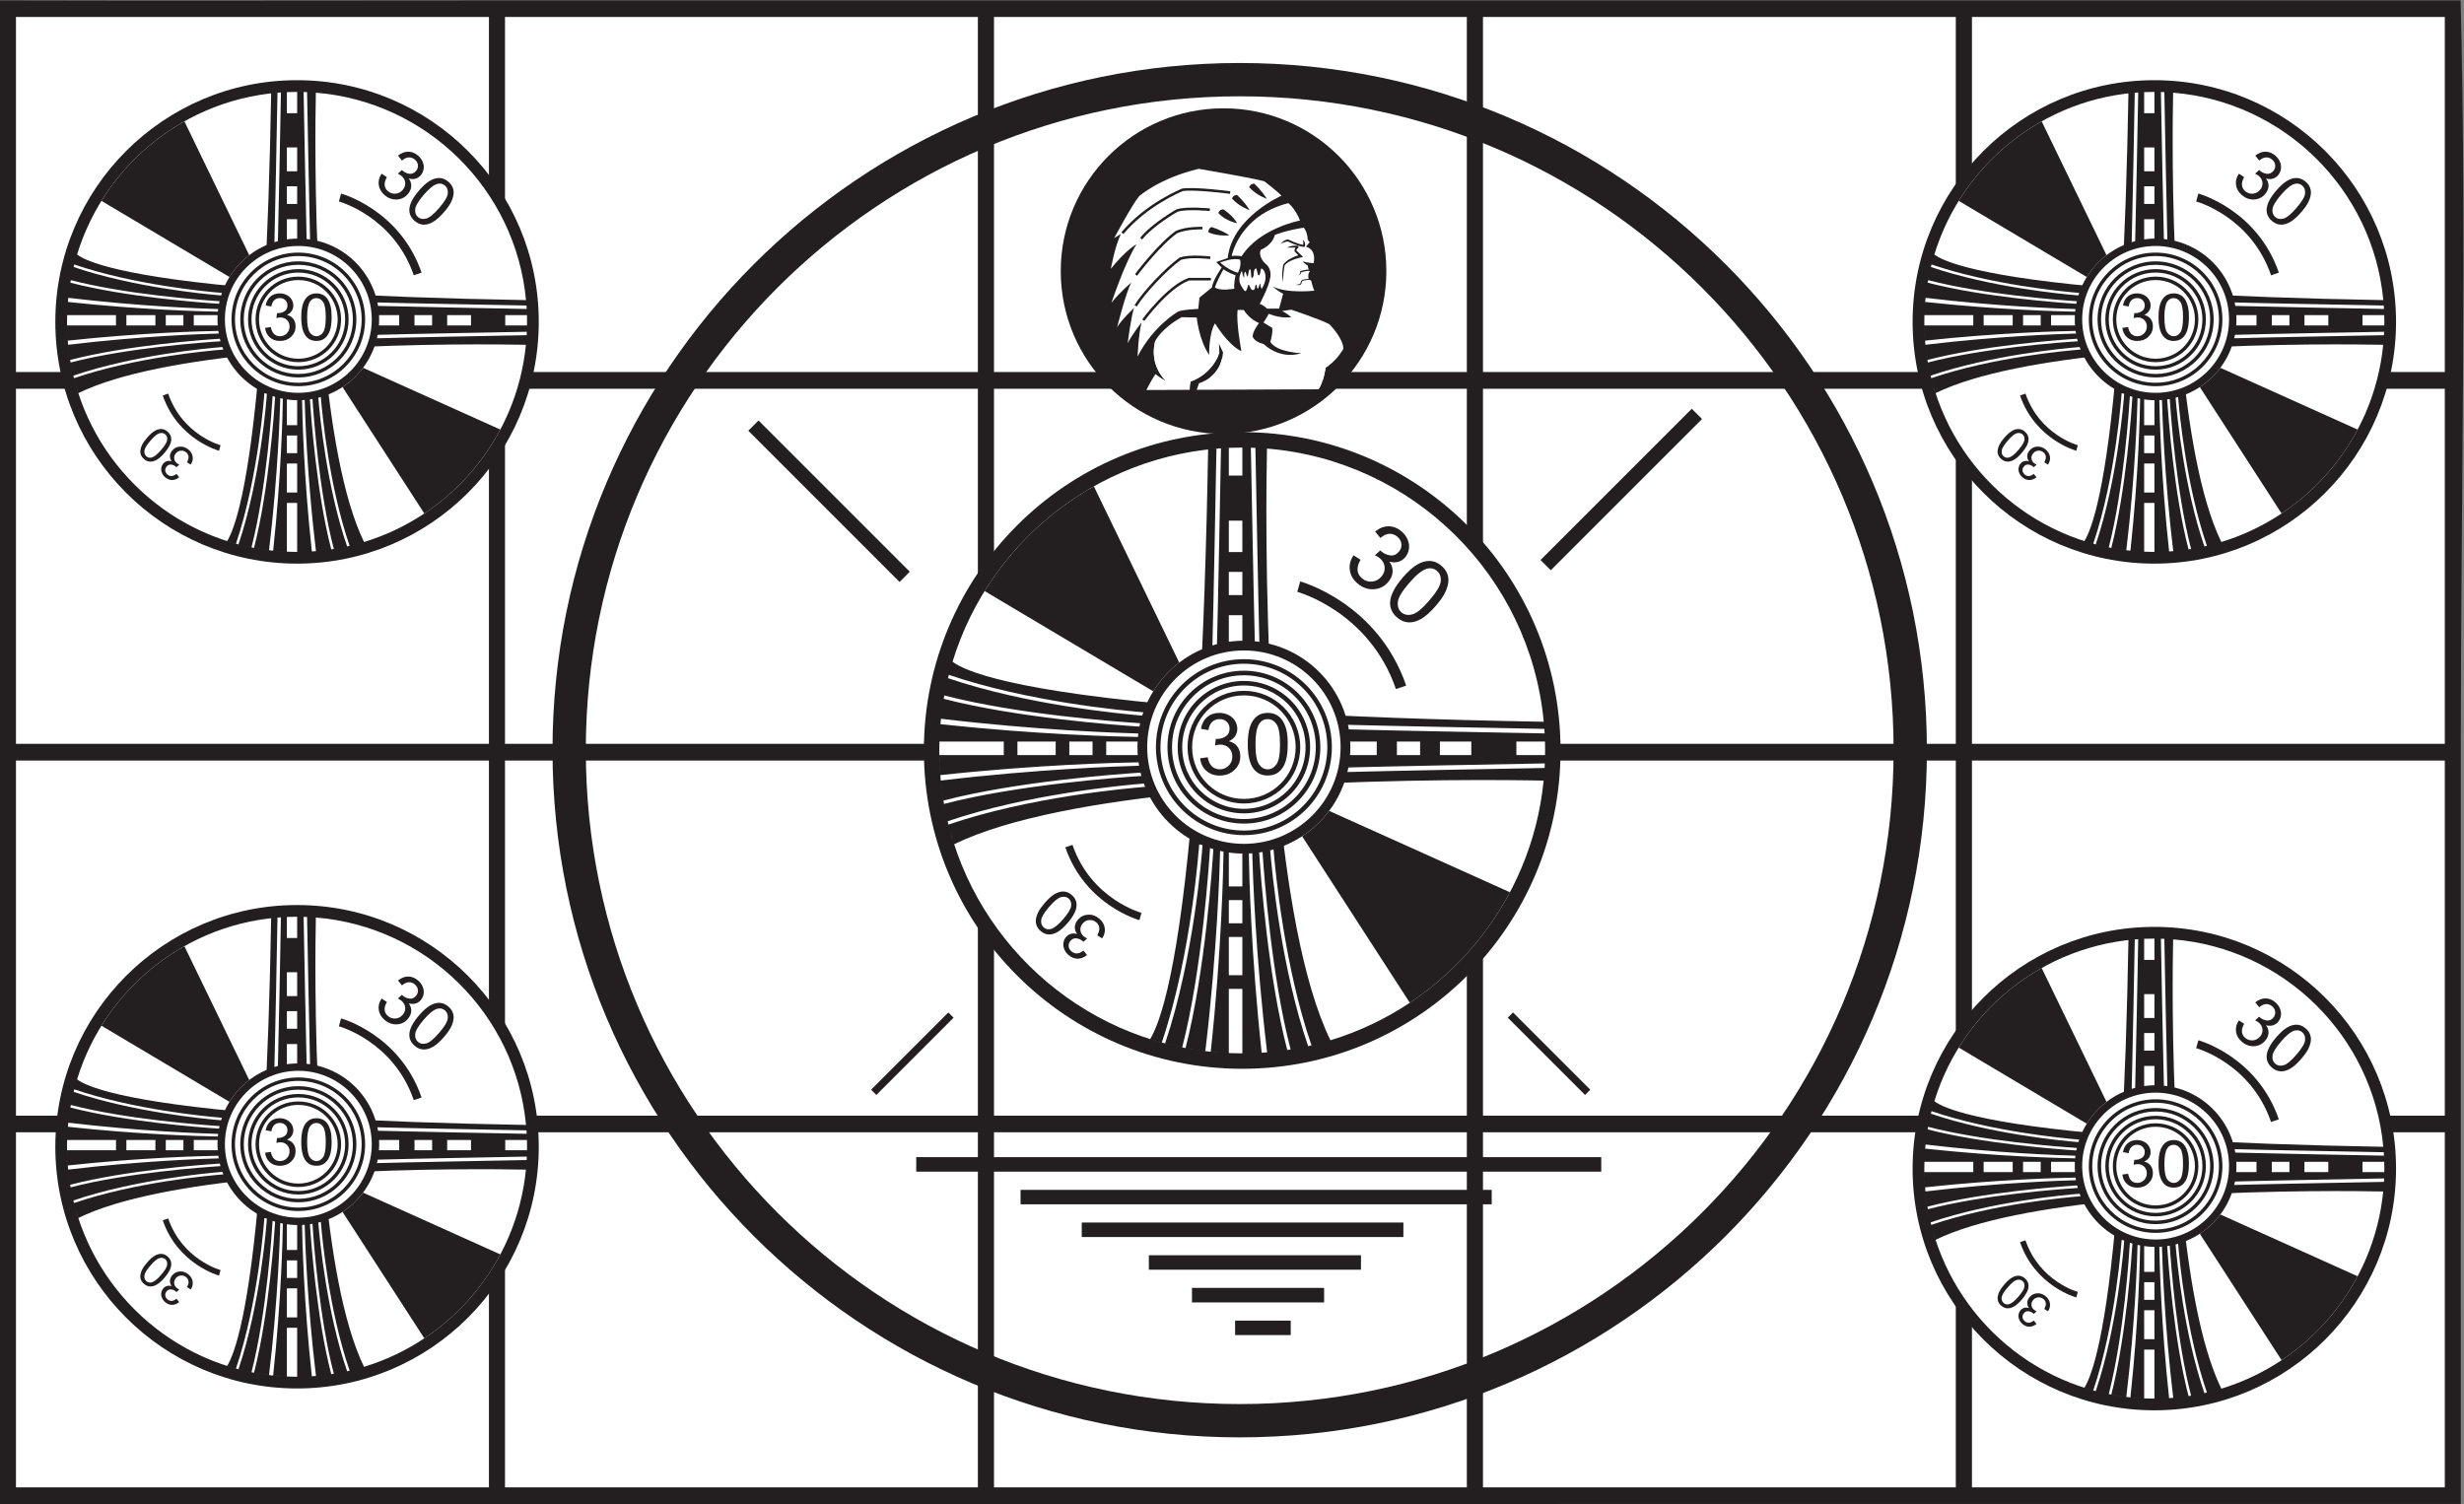
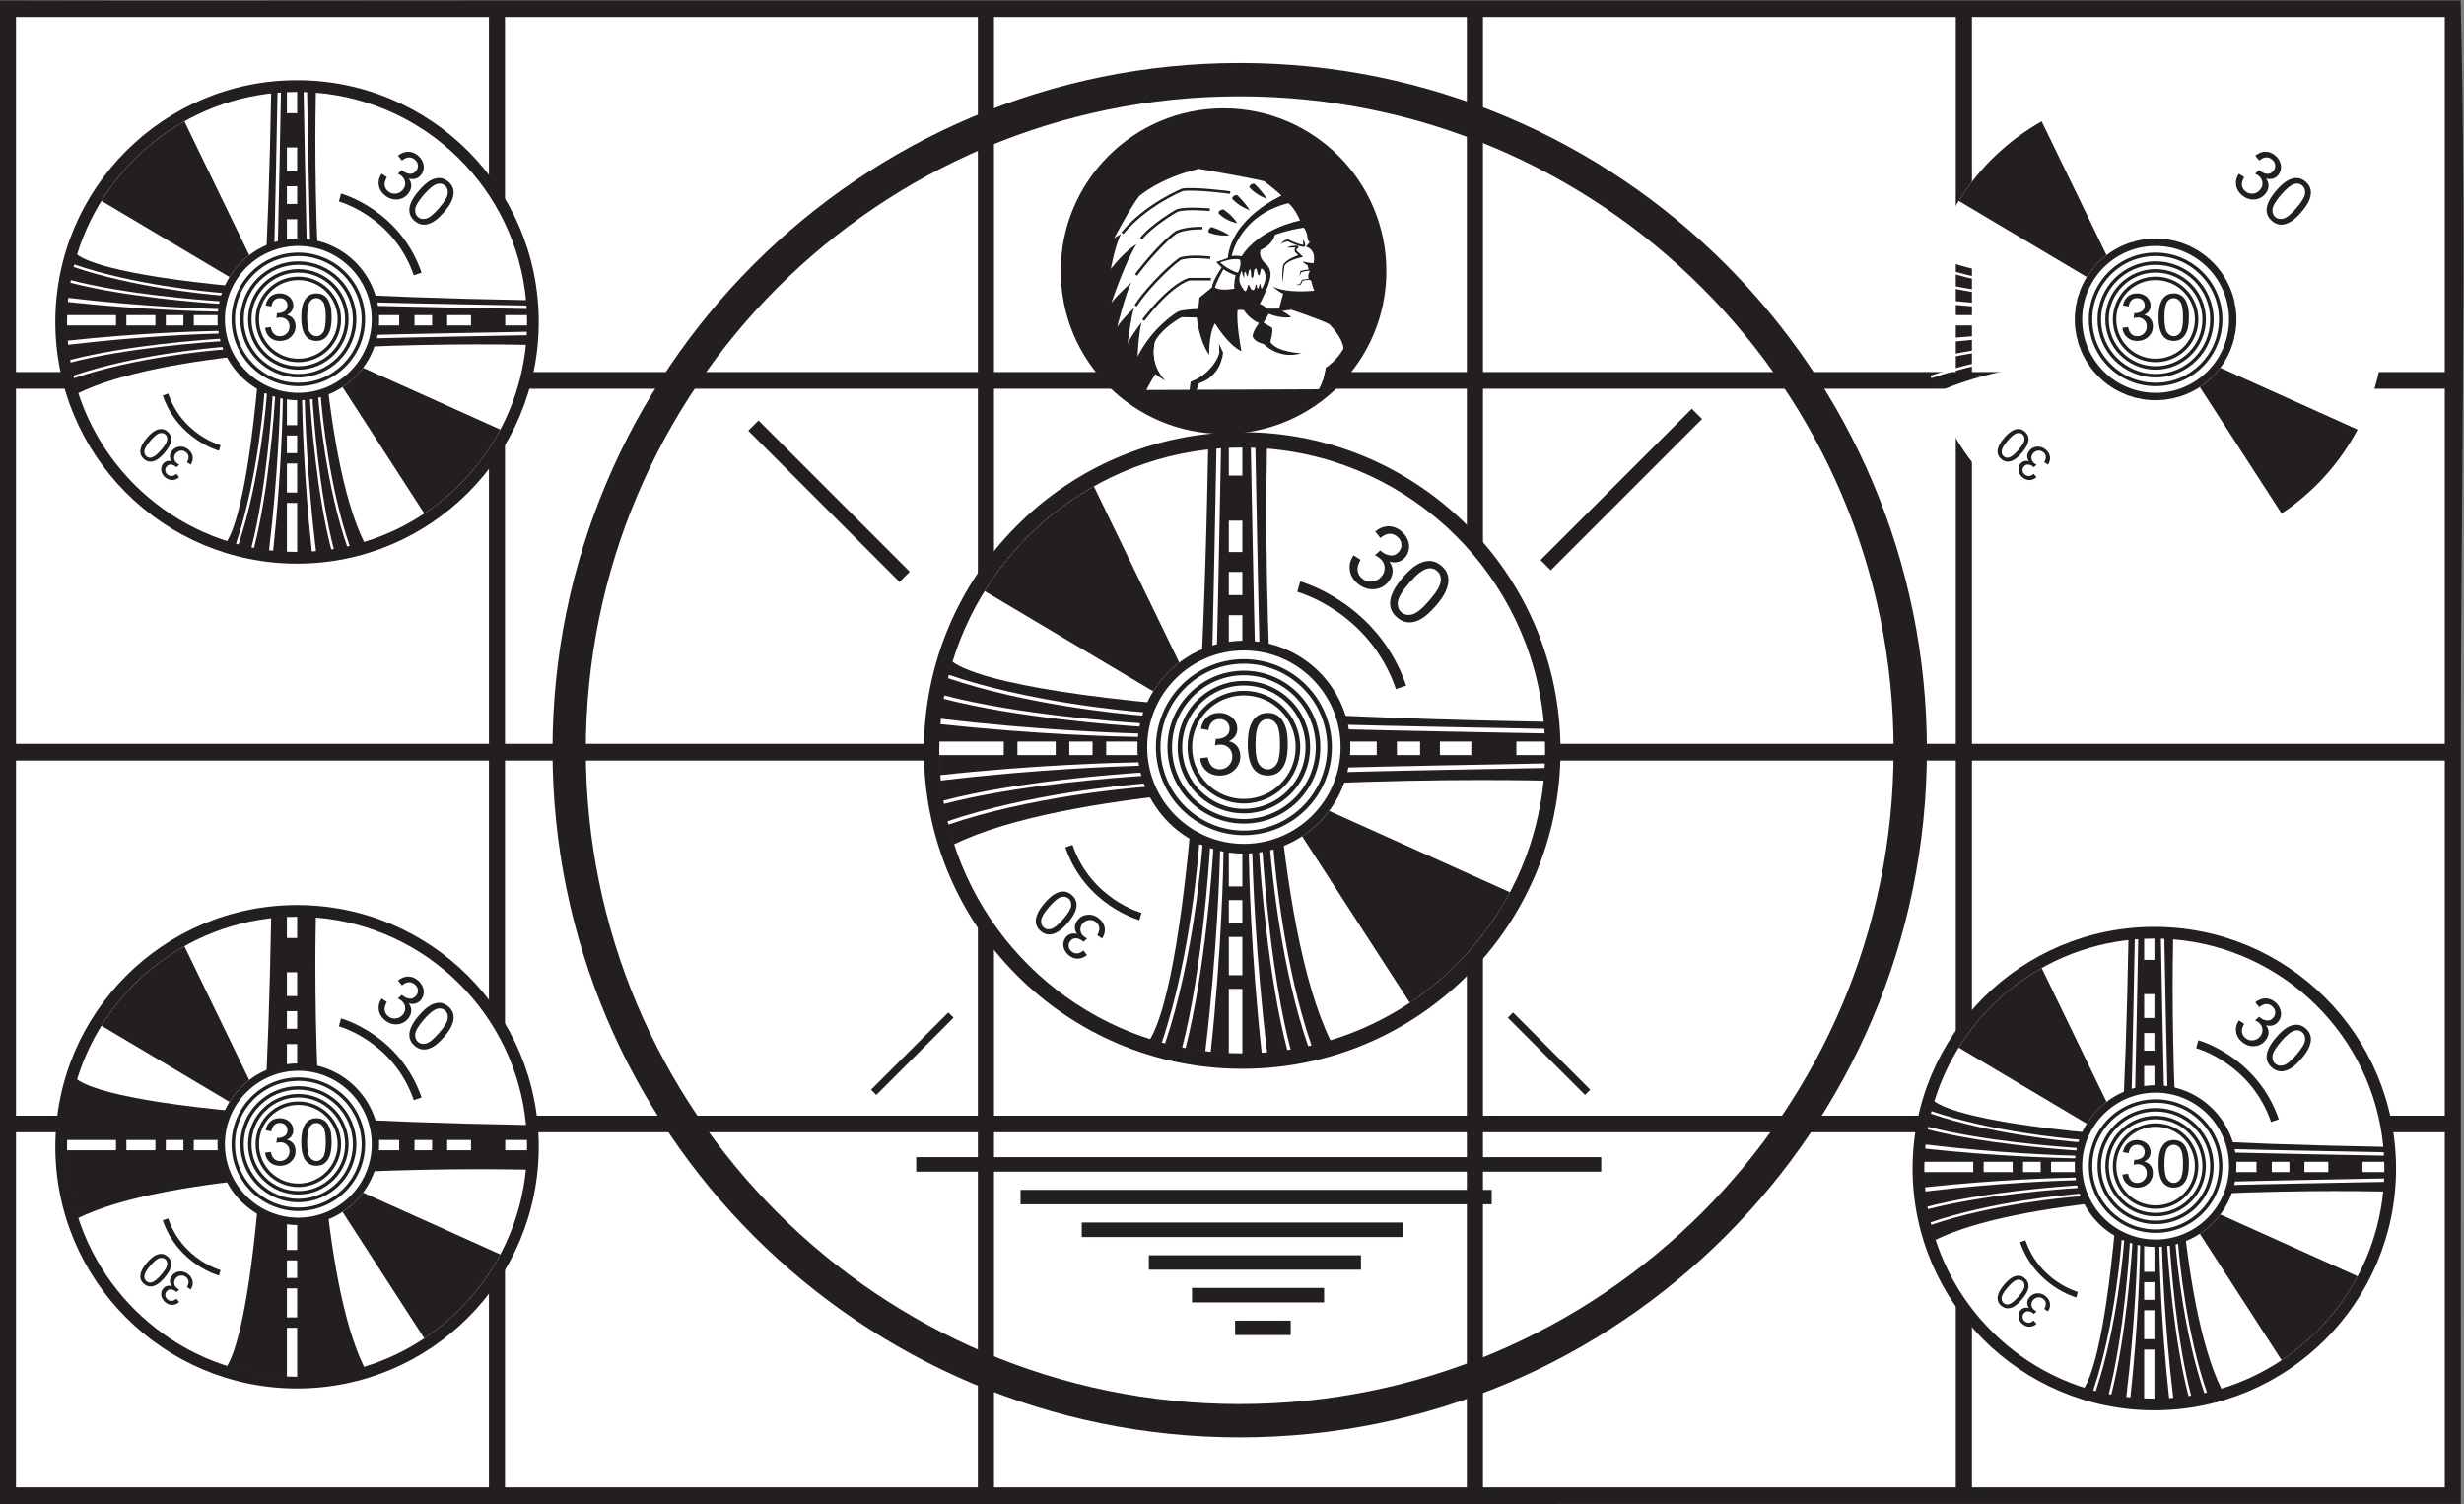
<svg xmlns="http://www.w3.org/2000/svg" viewBox="0 0 791.733 483.267" height="483.267" width="791.733" xml:space="preserve" id="svg2" version="1.1">
  <rect x="0" y="0" width="791.733" height="483.267" fill="#808080" stroke="none" />
  <defs id="defs6" />
  <g transform="matrix(1.333,0,0,-1.333,0,483.267)" id="g10">
    <g transform="scale(0.1)" id="g12">
      <path id="path14" style="fill:#ffffff;fill-opacity:1;fill-rule:evenodd;stroke:none" d="M 38.328,896.301 V 39.816 H 1178.73 V 896.301 H 38.328 Z m 0,896.159 V 935.969 H 1178.73 V 1792.46 H 38.328 Z m 0,896.15 V 1832.13 H 1178.73 v 856.48 H 38.328 Z m 0,896.16 V 2728.28 H 1178.73 v 856.49 H 38.328 Z m 2319.092,0 h -1140.4 v -856.49 h 1140.4 v 856.49 z m 1178.69,0 h -1140.4 v -856.49 h 1140.4 v 856.49 z m 1178.69,0 H 3574.39 V 2728.28 H 4714.8 v 856.49 z m 1178.7,0 H 4753.09 V 2728.28 H 5893.5 v 856.49 z M 2357.42,2688.61 h -1140.4 v -856.48 h 1140.4 v 856.48 z m 1178.69,0 h -1140.4 v -856.48 h 1140.4 v 856.48 z m 1178.69,0 H 3574.39 V 1832.13 H 4714.8 v 856.48 z m 1178.7,0 H 4753.09 V 1832.13 H 5893.5 v 856.48 z M 2357.42,1792.46 H 1217.02 V 935.969 h 1140.4 v 856.491 z m 1178.69,0 H 2395.71 V 935.969 h 1140.4 v 856.491 z m 1178.69,0 H 3574.39 V 935.969 H 4714.8 v 856.491 z m 1178.7,0 H 4753.09 V 935.969 H 5893.5 V 1792.46 Z M 2357.42,896.301 H 1217.02 V 39.816 h 1140.4 V 896.301 Z m 1178.69,0 H 2395.71 V 39.816 h 1140.4 V 896.301 Z m 1178.69,0 H 3574.39 V 39.816 H 4714.8 V 896.301 Z m 1178.7,0 H 4753.09 V 39.816 H 5893.5 v 856.485 0" />
      <path id="path16" style="fill:#231f20;fill-opacity:1;fill-rule:nonzero;stroke:none" d="m 0,3624.47 c 399.238,-1.11 798.621,-0.04 1197.88,-0.04 h 1178.69 1178.68 1178.7 l 1197.46,0.04 c 14.72,-598.49 0.37,-1211.71 0.37,-1812.17 V 916.133 L 5931.82,0.039 0,0 V 3624.47 Z M 38.328,896.301 V 39.816 H 1178.73 V 896.301 H 38.328 Z m 0,896.159 V 935.969 H 1178.73 V 1792.46 H 38.328 Z m 0,896.15 V 1832.13 H 1178.73 v 856.48 H 38.328 Z m 0,896.16 V 2728.28 H 1178.73 v 856.49 H 38.328 Z m 2319.092,0 h -1140.4 v -856.49 h 1140.4 v 856.49 z m 1178.69,0 h -1140.4 v -856.49 h 1140.4 v 856.49 z m 1178.69,0 H 3574.39 V 2728.28 H 4714.8 v 856.49 z m 1178.7,0 H 4753.09 V 2728.28 H 5893.5 v 856.49 z M 2357.42,2688.61 h -1140.4 v -856.48 h 1140.4 v 856.48 z m 1178.69,0 h -1140.4 v -856.48 h 1140.4 v 856.48 z m 1178.69,0 H 3574.39 V 1832.13 H 4714.8 v 856.48 z m 1178.7,0 H 4753.09 V 1832.13 H 5893.5 v 856.48 z M 2357.42,1792.46 H 1217.02 V 935.969 h 1140.4 v 856.491 z m 1178.69,0 H 2395.71 V 935.969 h 1140.4 v 856.491 z m 1178.69,0 H 3574.39 V 935.969 H 4714.8 v 856.491 z m 1178.7,0 H 4753.09 V 935.969 H 5893.5 V 1792.46 Z M 2357.42,896.301 H 1217.02 V 39.816 h 1140.4 V 896.301 Z m 1178.69,0 H 2395.71 V 39.816 h 1140.4 V 896.301 Z m 1178.69,0 H 3574.39 V 39.816 H 4714.8 V 896.301 Z m 1178.7,0 H 4753.09 V 39.816 H 5893.5 v 856.485 0" />
      <path id="path18" style="fill:#231f20;fill-opacity:1;fill-rule:evenodd;stroke:none" d="m 2988.32,3473.55 c 914.84,0 1656.48,-741.64 1656.48,-1656.5 0,-914.851 -741.64,-1656.484 -1656.48,-1656.484 -914.85,0 -1656.5,741.633 -1656.5,1656.484 0,914.86 741.65,1656.5 1656.5,1656.5 z m 0,-80.29 c 870.51,0 1576.21,-705.69 1576.21,-1576.21 0,-870.507 -705.7,-1576.198 -1576.21,-1576.198 -870.51,0 -1576.21,705.691 -1576.21,1576.198 0,870.52 705.7,1576.21 1576.21,1576.21 v 0" />
      <path id="path20" style="fill:#231f20;fill-opacity:1;fill-rule:evenodd;stroke:none" d="m 2949.37,3364.31 c 216.74,0 392.45,-175.71 392.45,-392.45 0,-216.74 -175.71,-392.45 -392.45,-392.45 -216.74,0 -392.44,175.71 -392.44,392.45 0,216.74 175.7,392.45 392.44,392.45 v 0" />
      <path id="path22" style="fill:#231f20;fill-opacity:1;fill-rule:nonzero;stroke:none" d="m 2285.97,1184.84 -186.24,-186.235 12.63,-12.617 186.23,186.242 -12.62,12.61 z M 2460.04,757.238 H 3595.78 V 722.305 H 2460.04 v 34.933 z m -251.46,78.789 H 3859.82 V 801.094 H 2208.58 v 34.933 z M 2977.21,442.07 h 134.1 v -34.922 h -134.1 v 34.922 z m -103.94,78.789 h 318.51 v -34.921 h -318.51 v 34.921 z m -103.94,78.789 h 511.3 v -34.921 h -511.3 v 34.921 z m -161.78,78.79 h 775.34 v -34.922 h -775.34 v 34.922 z m -779.13,1933.402 364.61,-364.61 -24.69,-24.69 -364.61,364.61 24.69,24.69 z m 2249.69,28.24 -364.61,-364.62 24.68,-24.69 364.63,364.61 -24.7,24.7 z m -430.96,-1455.24 186.23,-186.235 -12.62,-12.617 -186.23,186.242 12.62,12.61 v 0" />
      <path id="path24" style="fill:#231f20;fill-opacity:1;fill-rule:evenodd;stroke:none" d="m 3154.67,3032.28 9.71,8.53 c 0,0 -5,2.35 -6.76,9.12 0,0 -2.37,19.71 -7.95,27.37 l 9.71,0.58 c 0,0 -5.88,16.48 -10.59,18.83 l -5.29,-1.47 c 0,0 -17.95,35.89 -30.02,42.37 l 7.95,5.88 -17.07,13.83 -8.25,-2.36 c 0,0 -26.46,33.55 -41.77,41.79 0,0 -123.57,27.06 -163,31.18 0,0 -81.79,-15.88 -154.75,-72.37 l -70.61,-122.4 19.71,10.89 -24.72,-97.39 56.49,63.55 c 0,0 -52.96,-107.09 -62.37,-154.17 l 55.3,64.73 c 0,0 -30.59,-71.79 -31.76,-115.33 0,0 35.3,47.07 44.71,57.67 0,0 -15.29,-64.73 -22.36,-112.98 0,0 27.07,55.31 38.84,70.61 0,0 -9.42,-62.38 -7.06,-95.33 0,0 14.12,38.84 37.66,70.62 0,0 -3.53,-37.67 7.06,-63.55 l -35.31,-55.32 h 441.33 c 0,0 20.23,22.13 21.17,55.79 0,0 28.26,7.76 45.92,52.48 0,0 -16.49,47.08 -40.02,65.9 0,0 -58.38,28.25 -113.11,40.02 l 4.83,24.13 c 0,0 53.78,-10.01 78.26,3.29 0,0 -13.97,23.77 -14.55,32.3 l -6.2,3.54 c 0,0 -1.75,10.45 3.83,16.62 0,0 -7.36,7.07 -7.07,12.36 0,0 7.07,-3.82 15.9,-1.18 0,0 2.66,26.78 -2.66,36.79 0,0 -2.63,8.82 -15.13,13.08 v 0" />
      <path id="path26" style="fill:#ffffff;fill-opacity:1;fill-rule:evenodd;stroke:none" d="m 3038.89,3023.18 c 0,0 27.65,10 34.12,35.89 0,0 23.83,10.3 69.72,17.66 0,0 7.8,-8.09 9.42,-27.07 0,0 0.58,-5 5,-7.94 l -9.12,-10.89 c 0,0 25.49,-4.56 18.42,-39.86 0,0 -15.71,0.88 -26.96,4.41 0,0 6.78,-7.36 12.95,-10 0,0 -0.29,-7.22 5.16,-13.68 0,0 -5.59,-5.89 -3.54,-16.48 l 0.59,-3.23 5.88,-3.09 c 0,0 4.12,-18.24 7.81,-24.13 0,0 -64.73,-7.65 -99.75,9.71 0,0 9.71,-10 24.42,-17.07 l -9.71,-35.89 h -29.41 c 0,0 -9.71,9.71 -17.37,11.18 0,0 22.66,41.48 25.88,65.91 0,0 3.24,19.42 -11.46,30.59 0,0 -18.83,15.6 -12.05,33.98 v 0" />
      <path id="path28" style="fill:#231f20;fill-opacity:1;fill-rule:nonzero;stroke:none" d="m 3128.98,3033.01 1.22,-4.31 c -0.02,-0.01 -6.16,-3.96 -4.89,-7.6 l 15.78,-14.91 c -14.61,-3.62 -34.98,-8.42 -44.53,-20.38 -1.68,-8.37 -3.63,-25.38 -4.68,-40.49 -3.01,21.6 1.48,41.94 1.48,42 l 0.45,0.94 c 9.65,12.49 27.79,19.31 35.7,21.8 l -7.87,8.08 -0.45,0.64 c -1.76,3.73 -0.15,7.19 1.9,9.73 -12.76,0.33 -20.57,0.11 -20.59,0.11 9.67,4.56 15.02,4.81 26.48,4.39 v 0" />
      <path id="path30" style="fill:#231f20;fill-opacity:1;fill-rule:nonzero;stroke:none" d="m 3104.96,3048.02 1.17,-0.25 c 0.06,-0.03 22.44,-11.22 35.32,-12.57 0.37,2.38 0.6,6.99 -1.24,12.7 4.44,-4.14 7.25,-9.61 5.36,-15.88 l -0.53,-1.67 -1.76,0.03 c -12.3,0.28 -34.82,11.03 -38.67,12.92 -10.37,-0.67 -18.11,-6.43 -18.13,-6.44 5.28,5.94 9.79,10.72 18.48,11.16 v 0" />
      <path id="path32" style="fill:#ffffff;fill-opacity:1;fill-rule:evenodd;stroke:none" d="m 2809.96,2707.66 c 0,0 -40.6,35.89 -25.3,95.91 0,0 14.48,29.77 63.55,57.19 l 36.49,-0.71 c 0,0 5.3,-54.72 30.01,-90.02 0,0 -1.18,51.78 14.12,75.9 0,0 30.6,-51.77 63.55,-67.08 0,0 -13.16,68.91 -9.04,99.51 l 14.82,-0.22 c 3.7,-6.67 17.62,-23.82 36.7,-31.41 0,0 -15.76,-20.47 -15.29,-32.47 0,0 2.58,-12.48 26.58,-18.13 0,0 36.72,-38.6 90.86,-22.13 0,0 -59.31,1.89 -74.84,27.31 0,0 7.05,23.54 4.24,33.89 l -20.73,12.71 c 0,0 9.05,13.23 12.43,21.12 13.82,-5.38 34.57,-11.17 54.6,-8.09 0,0 -13.53,11.18 -22.36,14.72 l 22.07,3.23 c 0,0 70.31,-23.24 92.09,-35.01 0,0 33.24,-33.25 33.83,-59.14 0,0 -16.48,-30.01 -42.95,-45.31 0,0 -4.82,-35.42 -16.6,-52.48 l -294.16,-1.17 5.7,15.99 c 0,0 51.79,12.25 57.9,73.91 l -9.88,21.19 0.94,-22.13 c 0,0 -14.12,-48.96 -69.67,-69.2 l -1.98,-19.83 -104.28,-0.41 c 0,0 9.64,19.88 21.89,38.48 0,0 11.29,-9.65 24.71,-16.12 v 0" />
      <path id="path34" style="fill:#ffffff;fill-opacity:1;fill-rule:evenodd;stroke:none" d="m 3088.96,3153.7 c 0,0 -119.09,-52.25 -129.44,-150.16 l -27.78,-9.89 13.18,-13.18 c 0,0 -21.65,-30.6 -23.53,-48.01 l -30.14,-24.49 -2.82,-27.3 c 0,0 -40.95,-1.41 -49.89,-7.06 0,0 -59.56,-34.59 -96.28,-107.56 0,0 1.4,48.96 9.41,82.38 0,0 -25.89,-34.12 -33.42,-50.6 0,0 8.94,69.43 15.54,85.44 0,0 -29.67,-27.78 -40.96,-46.61 0,0 21.65,85.68 34.36,107.81 0,0 -28.24,-23.54 -48.01,-48.96 0,0 32.71,97.92 60.48,141.23 0,0 -25.65,-13.66 -61.9,-59.32 0,0 9.88,55.08 24.25,84.26 l -16.25,-10.35 c 0,0 42.37,79.56 60.26,101.22 0,0 48.48,43.31 143.57,65.9 0,0 132.75,-22.59 158.16,-30.13 0,0 32.02,-24.48 41.21,-34.62 v 0" />
      <path id="path36" style="fill:#ffffff;fill-opacity:1;fill-rule:evenodd;stroke:none" d="m 2941.23,2992.62 c 0,0 30.61,12.48 47.79,6.83 0,0 4.94,-12.71 -4.94,-31.31 -2.36,-0.47 -25.9,8.48 -42.85,24.48 v 0" />
      <path id="path38" style="fill:#ffffff;fill-opacity:1;fill-rule:evenodd;stroke:none" d="m 2949,2976.39 c 0,0 11.3,-8.71 29.42,-14.36 0,0 -5.18,-22.6 -2.83,-32.48 0,0 -34.36,-6.6 -46.84,2.82 0,0 1.66,9.89 20.25,44.02 v 0" />
      <path id="path40" style="fill:#ffffff;fill-opacity:1;fill-rule:evenodd;stroke:none" d="m 2969,3008.53 c 0,0 17.89,97.09 136.53,127.21 0,0 15.99,-11.76 28.24,-41.89 0,0 -97.93,-18.36 -140.76,-86.15 0,0 -9.42,2 -24.01,0.83 v 0" />
      <path id="path42" style="fill:#231f20;fill-opacity:1;fill-rule:nonzero;stroke:none" d="m 3124.14,2939.2 c 0.04,0 7.4,-0.21 10.45,2.94 0.33,1.22 1.93,6.56 3.89,8.4 l 0.58,0.28 c 0.02,0.02 13.71,2.75 18.38,2.62 l -0.06,-2.35 c -3.98,0.11 -15.35,-2.07 -17.5,-2.49 -1.6,-1.85 -3.1,-7.37 -3.12,-7.38 -2.4,-4.33 -10.72,-3.08 -12.62,-2.02 v 0" />
      <path id="path44" style="fill:#231f20;fill-opacity:1;fill-rule:nonzero;stroke:none" d="m 3134.18,2971.7 0.96,0.3 c 0.06,0.02 13.61,4.45 22.87,3.73 l -0.26,-3.13 c -7.28,0.58 -17.67,-2.36 -20.74,-3.29 -1.25,-5.36 -6.99,-8.41 -7.01,-8.42 1.5,2.12 5.33,5.04 4.18,10.81 v 0" />
      <path id="path46" style="fill:#ffffff;fill-opacity:1;fill-rule:evenodd;stroke:none" d="m 2998.48,2926.18 c 6.5,-9.81 9.35,12.09 10.5,12.22 2.97,5.39 5.22,-18.93 14.73,-10.45 1.86,1.66 1.68,10 3.4,10.22 0.41,1.18 0.94,0.88 1.89,1 0.96,-2.21 -0.05,-8.34 3.32,-9.82 2.06,2.9 4.2,12.47 5.73,13.31 0.25,-4.93 1.56,-13.47 3.51,-13.21 16.66,26.9 6.51,46.07 -0.21,48.61 -3.5,2.92 -2.76,-23.19 -9.01,-14.65 l -3.73,14.21 c -6.66,2.93 -6.6,-13.6 -6.73,-15.67 -0.12,-1.51 -2.29,-9.66 -5.77,-4.33 -0.02,0.03 -0.09,14.9 -2.18,18.68 -5.26,0 -3.19,-12.56 -7.27,-18.05 -1.97,3.08 -3.01,12.79 -5.9,12.07 -2.81,-6.53 -1.15,-8.49 -1.68,-14.73 -4.37,6.3 -3.73,12.16 -5.43,15.79 -1.35,2.83 -6.21,-12.76 -6.21,-17.58 0,-12.34 4.16,-17.25 11.04,-27.62 v 0" />
      <path id="path48" style="fill:#231f20;fill-opacity:1;fill-rule:evenodd;stroke:none" d="m 2913.29,3065.07 c 0,0 -2.58,7.63 6.8,13.13 0,0 23.23,-6.7 43.38,-20.06 0,0 -25.54,-3.27 -50.18,6.93 z m 98.02,108.84 c 0,0 0.96,8 11.78,8.95 0,0 18.12,-16 30.6,-36.72 0,0 -24.49,8 -42.38,27.77 z m -41.42,-27.3 c 0,0 0.93,8 11.77,8.95 0,0 18.13,-16.01 30.61,-36.72 0,0 -24.5,8 -42.38,27.77 z m -32.95,-34.83 c 0,0 0.94,8 11.77,8.94 0,0 21.06,-12.59 33.54,-33.31 0,0 -27.43,4.6 -45.31,24.37 v 0" />
      <path id="path50" style="fill:#231f20;fill-opacity:1;fill-rule:nonzero;stroke:none" d="m 2964.97,3158.13 c -0.24,0.03 -84.58,11.15 -113.64,6.65 -5.74,-2.33 -86.64,-35.89 -143.42,-103.48 l -4.8,4.02 c 59.82,71.22 145.98,105.31 146.23,105.4 l 0.67,0.19 c 29.63,4.77 115.5,-6.54 115.74,-6.58 l -0.78,-6.2 z m -211.58,-302.65 c 0.17,0.23 59.88,81.75 111.65,99.96 l 1.03,0.19 h 52.72 v -6.28 h -52.19 c -49.8,-17.91 -107.99,-97.34 -108.16,-97.57 l -5.05,3.7 z m 163.59,145.4 c -0.13,0.02 -46.75,5.96 -70.65,-2.04 -16.97,-12.21 -38.37,-32.09 -57.95,-52.79 -20.35,-21.51 -38.74,-43.89 -48.18,-59.47 l -5.35,3.24 c 9.67,15.95 28.36,38.71 48.99,60.52 20.03,21.17 41.91,41.49 59.19,53.86 l 0.8,0.4 c 25.2,8.72 73.74,2.53 73.88,2.51 l -0.73,-6.23 z m -18.56,71.54 c -0.1,0.01 -37.56,1.38 -61.39,-9.47 -13.77,-9.9 -29.33,-24.79 -44.07,-40.45 -22.19,-23.59 -42.46,-48.9 -51.99,-61.79 l -5.02,3.72 c 9.62,13.03 30.09,38.59 52.45,62.36 15.08,16.03 31.05,31.29 45.21,41.43 l 0.51,0.29 c 25.16,11.61 64.39,10.17 64.49,10.17 l -0.19,-6.26 z m 17.68,44.27 c -0.16,0.01 -54.46,5.54 -77.53,-1.66 -4.43,-2.53 -58.68,-33.86 -85.44,-66.87 l -4.85,3.95 c 28.61,35.29 87.33,68.44 87.5,68.53 l 0.59,0.26 c 24.16,7.73 80.18,2.03 80.34,2.02 l -0.61,-6.23 v 0" />
      <path id="path52" style="fill:#ffffff;fill-opacity:1;fill-rule:evenodd;stroke:none" d="m 2945.72,2760.95 74.91,-27.33 c 0,0 79.66,21.84 182.57,10.94 l -0.11,-0.09 -0.12,-0.08 -0.12,-0.09 -0.12,-0.09 -0.35,-0.25 -0.11,-0.08 -0.12,-0.09 -0.12,-0.08 -0.12,-0.09 -0.11,-0.08 -0.12,-0.08 -0.14,-0.08 -0.11,-0.09 -0.02,-0.02 -0.1,-0.07 -0.12,-0.07 -0.12,-0.09 -0.11,-0.09 -0.12,-0.07 -0.12,-0.09 -0.13,-0.08 -0.12,-0.08 -0.12,-0.09 -0.49,-0.32 -0.11,-0.08 -0.12,-0.08 -0.14,-0.08 -0.11,-0.09 -0.12,-0.07 -0.12,-0.08 -0.51,-0.32 -0.11,-0.08 -0.12,-0.08 -0.14,-0.07 -0.12,-0.08 -0.11,-0.08 -0.14,-0.08 -0.06,-0.04 -0.06,-0.03 -0.11,-0.09 -0.14,-0.07 -0.12,-0.08 -0.13,-0.08 -0.12,-0.08 -0.12,-0.07 -0.14,-0.08 -0.11,-0.08 -0.14,-0.07 -0.02,-0.02 -0.1,-0.05 -0.11,-0.08 -0.14,-0.08 c -0.29,-0.17 -0.59,-0.36 -0.88,-0.52 v -0.01 -0.01 l -0.02,-0.02 v -0.05 -0.01 l -0.02,-0.07 v -0.06 -0.04 l -0.02,-0.11 v -0.02 l -0.02,-0.12 -0.02,-0.1 v -0.06 l -0.04,-0.17 v -0.04 l -0.02,-0.15 -0.02,-0.16 -0.01,-0.05 -0.02,-0.23 -0.02,-0.07 -0.04,-0.18 -0.02,-0.22 -0.02,-0.05 -0.04,-0.28 -0.02,-0.11 -0.02,-0.18 -0.06,-0.29 v -0.03 l -0.06,-0.33 -0.02,-0.16 -0.04,-0.19 -0.05,-0.36 v -0.01 l -0.06,-0.37 -0.04,-0.21 -0.04,-0.19 -0.06,-0.41 -0.02,-0.02 -0.06,-0.4 -0.04,-0.26 -0.11,-0.63 -0.02,-0.05 -0.06,-0.41 -0.06,-0.32 -0.04,-0.15 -0.1,-0.49 -0.02,-0.1 -0.06,-0.4 -0.07,-0.38 -0.02,-0.13 -0.1,-0.53 -0.04,-0.15 -0.08,-0.38 -0.08,-0.45 -0.02,-0.1 -0.11,-0.55 -0.04,-0.21 -0.08,-0.36 -0.1,-0.52 -0.02,-0.05 -0.11,-0.59 -0.06,-0.26 -0.06,-0.33 -0.14,-0.59 v -0.01 l -0.14,-0.62 -0.07,-0.32 -0.06,-0.29 -0.14,-0.63 v -0.04 l -0.14,-0.6 -0.09,-0.37 -0.06,-0.26 -0.14,-0.65 -0.02,-0.09 -0.13,-0.57 -0.12,-0.44 -0.2,-0.89 -0.04,-0.13 -0.13,-0.54 -0.12,-0.5 -0.06,-0.17 -0.15,-0.68 -0.06,-0.2 -0.28,-1.05 -0.02,-0.13 -0.19,-0.69 -0.06,-0.25 -0.12,-0.45 -0.17,-0.63 -0.02,-0.07 -0.2,-0.7 -0.08,-0.3 -0.11,-0.4 -0.2,-0.69 -0.02,-0.02 -0.19,-0.71 -0.1,-0.36 -0.12,-0.35 -0.21,-0.71 v -0.03 l -0.22,-0.68 c -17.63,0.54 -95.68,2.01 -200.53,-9.55 l -71.79,15.38 0.54,0.43 0.49,0.37 0.06,0.06 0.55,0.44 0.54,0.44 0.54,0.45 c 2.53,2.12 5.07,4.53 7.53,7.22 l 0.07,0.07 c 1.94,2.12 3.82,4.41 5.63,6.91 l 0.49,0.7 0.05,0.06 c 0.64,0.91 1.27,1.84 1.88,2.8 l 0.47,0.74 c 0.94,1.49 1.85,3.04 2.72,4.66 l 0.43,0.81 0.84,1.65 0.02,0.02 0.8,1.7 0.41,0.86 0.39,0.88 0.38,0.9 c 0.5,1.16 0.98,2.36 1.44,3.59 l 0.02,0.08 0.35,0.94 0.34,0.97 0.33,0.96 0.06,0.18 0.51,1.61 0.15,0.46 0.51,1.75 0.29,1.03 c 0.18,0.66 0.35,1.33 0.52,2 l 0.02,0.1 z m -161.63,40.23 c 5.44,-10.93 19.46,-33.2 45.83,-39.94 0,0 63.01,-5.73 106.88,6.86 -6.03,-14.06 -24.21,-46.9 -67.18,-62.56 l -0.53,-5.29 c -13.35,-2.73 -38.92,-4.73 -63.2,11.59 -9.72,10.89 -32.69,42.58 -21.8,89.34 v 0" />
      <path id="path54" style="fill:#231f20;fill-opacity:1;fill-rule:evenodd;stroke:none" d="m 2994.36,2583.73 c 423.78,0 767.34,-343.55 767.34,-767.34 0,-423.79 -343.56,-767.34 -767.34,-767.34 -423.79,0 -767.34,343.55 -767.34,767.34 0,423.79 343.55,767.34 767.34,767.34 v 0" />
      <path id="path56" style="fill:#ffffff;fill-opacity:1;fill-rule:evenodd;stroke:none" d="m 2994.36,2546.54 0.33,-0.01 v -67.58 h -32.62 v 66.84 c -16.79,-0.75 -33.43,-2.04 -49.91,-3.88 -4.27,-246.89 -11.81,-451.31 -21.34,-620.71 -455.47,36.49 -567.5,88.07 -594.73,109.12 l -0.18,-0.57 c 91.26,299.15 369.44,516.79 698.45,516.79 z m 49.62,-1.7 c 2.41,-0.16 4.81,-0.34 7.21,-0.52 -2.4,0.18 -4.8,0.36 -7.21,0.52 z m 10.06,-0.76 c 352.46,-28.53 634.16,-307.34 667.17,-658.51 -264.02,4.6 -479.35,12.96 -655.1,23.47 -17.73,299.49 -13.41,571.78 -12.07,635.04 z m -59.35,-630.5 c -11.04,0.75 -21.92,1.49 -32.62,2.26 v 226.52 h 32.62 v -228.78 z m -32.62,456.75 v -75.72 h 32.62 v 75.72 h -32.62 z m 0,-123.45 v -55.97 h 32.62 v 55.97 h -32.62 z m 0,-791.16 v -55.96 h 32.62 v 55.96 h -32.62 z m 0,-88.88 v -92.17 h 32.62 v 92.17 h -32.62 z m 759.81,511.33 c 0.31,-3.64 0.58,-7.29 0.83,-10.94 -0.25,3.65 -0.52,7.3 -0.83,10.94 z m 1.38,-19.52 c 0.16,-2.87 0.31,-5.73 0.45,-8.61 -0.14,2.88 -0.29,5.74 -0.45,8.61 z m 0.9,-20.75 c 0.22,-7.15 0.35,-14.31 0.35,-21.51 0,-8.78 -0.21,-17.52 -0.53,-26.23 0.18,5.03 0.3,10.07 0.38,15.11 h -69.11 v 32.63 h 68.91 z m -0.37,-52.97 c -0.16,-3.62 -0.33,-7.24 -0.53,-10.85 0.2,3.61 0.37,7.23 0.53,10.85 z m -1.19,-21.32 c -0.16,-2.03 -0.3,-4.05 -0.45,-6.05 l 0.45,6.05 z m -1.68,-19.88 c -29.36,-297.03 -236.72,-541.72 -513.93,-625.99 -67.63,139.21 -106.07,373.47 -127.67,613.04 295.58,18.08 567.32,14.43 641.6,12.95 z M 3203.3,1116.62 c -2.89,-0.87 -5.8,-1.72 -8.73,-2.54 2.93,0.82 5.84,1.67 8.73,2.54 z m -16.05,-4.58 c -3.15,-0.86 -6.29,-1.7 -9.44,-2.52 3.15,0.82 6.29,1.66 9.44,2.52 z m -16.53,-4.31 c -2.93,-0.73 -5.88,-1.44 -8.81,-2.13 2.93,0.69 5.88,1.4 8.81,2.13 z m -17.26,-4.07 c -2.48,-0.54 -4.98,-1.09 -7.48,-1.62 2.5,0.53 5,1.08 7.48,1.62 z m -158.77,-17.42 h -0.33 c -337.19,0 -620.94,228.58 -704.88,539.23 3.2,-11.84 6.69,-23.56 10.46,-35.16 132.02,64.39 350.07,102.37 577.07,124.58 -33.86,-427.73 -81.03,-556.07 -104.58,-594.26 60.2,-19.18 123.78,-30.77 189.64,-33.64 v 154.76 h 32.62 v -155.51 z m -32.62,636.24 c 10.88,0.88 21.76,1.73 32.62,2.55 v -236.39 h -32.62 v 233.84 z m -672.68,-96.66 c -1.44,5.34 -2.82,10.7 -4.14,16.09 1.32,-5.39 2.7,-10.75 4.14,-16.09 z m -4.22,16.41 c -13.67,55.82 -20.97,114.14 -20.97,174.16 0,7.28 0.15,14.53 0.36,21.77 l -0.01,-0.26 h 155.06 v -32.63 h -155.26 c 0.84,-56.11 8.01,-110.68 20.82,-163.04 z m -20.13,208.63 c 0.1,2.2 0.21,4.38 0.34,6.56 -0.13,-2.18 -0.24,-4.37 -0.34,-6.56 z m 1.09,18.47 c 0.16,2.19 0.32,4.38 0.5,6.56 -0.18,-2.18 -0.34,-4.37 -0.5,-6.56 z m 1.56,18.49 c 0.21,2.12 0.42,4.23 0.65,6.36 -0.23,-2.13 -0.44,-4.24 -0.65,-6.36 z m 2.01,18.27 c 0.27,2.23 0.55,4.45 0.85,6.68 -0.3,-2.23 -0.58,-4.45 -0.85,-6.68 z m 2.47,18.25 c 0.33,2.22 0.67,4.43 1.02,6.65 -0.35,-2.22 -0.69,-4.43 -1.02,-6.65 z m 2.83,17.61 c 0.43,2.44 0.86,4.9 1.31,7.34 -0.45,-2.44 -0.88,-4.9 -1.31,-7.34 z m 3.33,17.87 c 0.5,2.51 1.01,5.02 1.54,7.52 -0.53,-2.5 -1.04,-5.01 -1.54,-7.52 z m 3.84,18.11 c 0.54,2.36 1.09,4.73 1.65,7.09 -0.56,-2.36 -1.11,-4.73 -1.65,-7.09 z m 4.1,17.16 c 0.64,2.55 1.3,5.1 1.97,7.64 -0.67,-2.54 -1.33,-5.09 -1.97,-7.64 z m 4.69,17.69 c 0.67,2.41 1.35,4.81 2.05,7.21 -0.7,-2.4 -1.38,-4.8 -2.05,-7.21 z M 3546.62,1837.9 h -75.72 v -32.63 h 75.72 v 32.63 z m -123.46,0 h -55.95 v -32.63 h 55.95 v 32.63 z m -104.51,0 h -247.93 c 0.76,-10.86 1.57,-21.74 2.39,-32.63 h 245.54 v 32.63 z m -323.96,0 h -32.62 v -32.63 h 32.62 v 32.63 z m -108.89,0 h -219.29 v -32.63 h 217.13 c 0.73,10.71 1.45,21.6 2.16,32.63 z m -252.21,0 h -55.96 v -32.63 h 55.96 v 32.63 z m -88.88,0 h -92.17 v -32.63 h 92.17 v 32.63 z m 201.9,-430.54 c -0.38,0.11 -130.51,35.48 -178.61,175.52 l 17.25,5.93 c 44.97,-130.95 165.93,-163.81 166.28,-163.91 l -4.92,-17.54 z m 387.53,816.46 c 0.55,-0.14 186.68,-50.72 255.47,-251.03 l -24.67,-8.46 c -64.31,187.27 -237.34,234.28 -237.83,234.42 l 7.03,25.07 v 0" />
      <path id="path58" style="fill:#231f20;fill-opacity:1;fill-rule:evenodd;stroke:none" d="m 2998.42,2080.94 c 141.7,0 256.58,-114.87 256.58,-256.57 0,-141.71 -114.88,-256.58 -256.58,-256.58 -141.71,0 -256.58,114.87 -256.58,256.58 0,141.7 114.87,256.57 256.58,256.57 v 0" />
      <path id="path60" style="fill:#ffffff;fill-opacity:1;fill-rule:evenodd;stroke:none" d="m 2998.42,2057.45 c 128.73,0 233.08,-104.36 233.08,-233.08 0,-128.74 -104.35,-233.1 -233.08,-233.1 -128.73,0 -233.09,104.36 -233.09,233.1 0,128.72 104.36,233.08 233.09,233.08 z m 0,-97.29 c 37.5,0 71.44,-15.2 96.01,-39.77 24.59,-24.57 39.79,-58.53 39.79,-96.02 0,-37.49 -15.2,-71.46 -39.79,-96.03 -24.57,-24.58 -58.51,-39.77 -96.01,-39.77 -37.5,0 -71.46,15.19 -96.03,39.77 -24.57,24.57 -39.78,58.54 -39.78,96.03 0,37.49 15.21,71.45 39.78,96.02 24.58,24.57 58.53,39.77 96.03,39.77 z m 0,76.25 c 58.55,0 111.56,-23.74 149.94,-62.1 38.36,-38.37 62.11,-91.4 62.11,-149.94 0,-58.56 -23.75,-111.58 -62.11,-149.94 -38.38,-38.38 -91.39,-62.11 -149.94,-62.11 -58.56,0 -111.57,23.73 -149.94,62.11 -38.38,38.36 -62.12,91.38 -62.12,149.94 0,58.54 23.74,111.57 62.12,149.94 38.37,38.36 91.38,62.1 149.94,62.1 z m 142.19,-69.86 c -36.39,36.38 -86.66,58.9 -142.19,58.9 -55.53,0 -105.8,-22.52 -142.19,-58.9 -36.39,-36.39 -58.89,-86.66 -58.89,-142.18 0,-55.53 22.5,-105.8 58.89,-142.19 36.39,-36.39 86.66,-58.9 142.19,-58.9 55.53,0 105.8,22.51 142.19,58.9 36.38,36.39 58.88,86.66 58.88,142.19 0,55.52 -22.5,105.79 -58.88,142.18 z m -142.19,42.06 c 50.88,0 96.93,-20.63 130.27,-53.97 33.34,-33.34 53.97,-79.41 53.97,-130.27 0,-50.88 -20.63,-96.95 -53.97,-130.29 -33.34,-33.34 -79.39,-53.96 -130.27,-53.96 -50.88,0 -96.94,20.63 -130.28,53.96 -33.34,33.35 -53.96,79.41 -53.96,130.29 0,50.86 20.62,96.93 53.96,130.27 33.34,33.34 79.4,53.97 130.28,53.97 z m 122.52,-61.72 c -31.35,31.35 -74.67,50.74 -122.52,50.74 -47.85,0 -91.17,-19.39 -122.52,-50.74 -31.36,-31.36 -50.75,-74.68 -50.75,-122.52 0,-47.85 19.39,-91.17 50.75,-122.52 31.35,-31.36 74.67,-50.76 122.52,-50.76 47.85,0 91.17,19.4 122.52,50.76 31.35,31.35 50.74,74.67 50.74,122.52 0,47.84 -19.39,91.16 -50.74,122.52 z m -122.52,37.09 c 44.08,0 83.98,-17.86 112.87,-46.74 28.89,-28.89 46.76,-68.8 46.76,-112.87 0,-44.08 -17.87,-83.99 -46.76,-112.88 -28.89,-28.88 -68.79,-46.74 -112.87,-46.74 -44.07,0 -83.99,17.86 -112.87,46.74 -28.89,28.89 -46.76,68.8 -46.76,112.88 0,44.07 17.87,83.97 46.76,112.87 28.88,28.88 68.8,46.74 112.87,46.74 z m 105.12,-54.5 c -26.92,26.89 -64.07,43.53 -105.12,43.53 -41.04,0 -78.22,-16.64 -105.12,-43.53 -26.89,-26.9 -43.53,-64.07 -43.53,-105.11 0,-41.06 16.64,-78.23 43.53,-105.12 26.9,-26.89 64.08,-43.54 105.12,-43.54 41.05,0 78.22,16.65 105.12,43.54 26.89,26.89 43.53,64.06 43.53,105.12 0,41.04 -16.64,78.21 -43.53,105.11 z m -16.86,-16.85 c -22.58,22.59 -53.79,36.56 -88.26,36.56 -34.47,0 -65.69,-13.98 -88.28,-36.56 -22.58,-22.59 -36.55,-53.8 -36.55,-88.26 0,-34.48 13.97,-65.69 36.55,-88.28 22.59,-22.58 53.81,-36.56 88.28,-36.56 34.47,0 65.68,13.98 88.26,36.56 22.6,22.59 36.56,53.8 36.56,88.28 0,34.46 -13.96,65.67 -36.56,88.26 v 0" />
      <path id="path62" style="fill:#231f20;fill-opacity:1;fill-rule:nonzero;stroke:none" d="m 2892.97,1797.55 18.14,2.4 c 2.09,-10.29 5.64,-17.68 10.63,-22.22 5.02,-4.55 11.12,-6.82 18.31,-6.82 8.54,0 15.77,2.96 21.65,8.88 5.85,5.91 8.81,13.25 8.81,21.99 0,8.33 -2.71,15.21 -8.15,20.61 -5.47,5.41 -12.4,8.13 -20.79,8.13 -3.44,0 -7.71,-0.69 -12.81,-2.03 l 2.03,15.94 c 1.21,-0.14 2.17,-0.21 2.93,-0.21 7.71,0 14.66,2.03 20.85,6.05 6.2,4.03 9.3,10.26 9.3,18.66 0,6.65 -2.27,12.19 -6.78,16.52 -4.51,4.37 -10.33,6.57 -17.45,6.57 -7.06,0 -12.94,-2.23 -17.62,-6.64 -4.72,-4.44 -7.75,-11.11 -9.09,-19.99 l -18.14,3.24 c 2.21,12.17 7.26,21.6 15.11,28.28 7.88,6.68 17.66,10.05 29.36,10.05 8.05,0 15.49,-1.75 22.27,-5.19 6.77,-3.48 11.97,-8.2 15.6,-14.19 3.57,-5.98 5.39,-12.31 5.39,-19.06 0,-6.37 -1.72,-12.19 -5.16,-17.45 -3.43,-5.23 -8.5,-9.4 -15.21,-12.5 8.75,-1.99 15.53,-6.19 20.37,-12.56 4.82,-6.33 7.23,-14.28 7.23,-23.82 0,-12.9 -4.67,-23.85 -14.11,-32.83 -9.39,-8.99 -21.3,-13.46 -35.69,-13.46 -12.97,0 -23.75,3.86 -32.32,11.6 -8.57,7.71 -13.46,17.73 -14.66,30.05 z m 114.74,33.87 c 0,17.48 1.8,31.55 5.42,42.19 3.57,10.67 8.94,18.9 16.03,24.68 7.09,5.78 16.02,8.67 26.76,8.67 7.95,0 14.88,-1.61 20.88,-4.82 5.99,-3.16 10.91,-7.77 14.84,-13.8 3.89,-6.02 6.95,-13.35 9.14,-21.99 2.25,-8.64 3.34,-20.28 3.34,-34.93 0,-17.36 -1.78,-31.33 -5.33,-41.99 -3.58,-10.68 -8.91,-18.9 -16,-24.72 -7.09,-5.81 -16.03,-8.71 -26.87,-8.71 -14.26,0 -25.45,5.09 -33.58,15.32 -9.72,12.29 -14.63,32.35 -14.63,60.1 z m 18.66,0 c 0,-24.27 2.87,-40.41 8.55,-48.47 5.67,-8.02 12.66,-12.04 21,-12.04 8.36,0 15.33,4.05 21.01,12.11 5.69,8.05 8.54,24.2 8.54,48.4 0,24.33 -2.85,40.51 -8.54,48.49 -5.68,8.02 -12.73,12.02 -21.19,12.02 -8.38,0 -15.02,-3.55 -20,-10.61 -6.23,-8.98 -9.37,-25.64 -9.37,-49.9 v 0" />
      <path id="path64" style="fill:#231f20;fill-opacity:1;fill-rule:evenodd;stroke:none" d="m 2373.42,2200.62 406.51,-241.71 c 16.5,26.75 37.78,50.23 62.65,69.27 l -205.83,424.88 c -107.63,-60.6 -198.36,-147.68 -263.33,-252.44 z m 1024.96,-992.46 -259.63,401.39 c 25.14,16.46 47.21,37.19 65.18,61.18 l 435.76,-196.12 c -57.13,-107.62 -140.37,-199.26 -241.31,-266.45 v 0" />
      <path id="path66" style="fill:#231f20;fill-opacity:1;fill-rule:nonzero;stroke:none" d="m 2656.61,1363.28 -11.65,7.61 c 3.9,6.97 5.53,13 4.92,18.09 -0.65,5.11 -3.03,9.44 -7.18,13.01 -4.92,4.23 -10.55,6.12 -16.88,5.63 -6.3,-0.51 -11.65,-3.26 -15.98,-8.3 -4.14,-4.8 -5.99,-10.11 -5.53,-15.92 0.46,-5.83 3.1,-10.83 7.94,-15 1.98,-1.71 4.79,-3.43 8.38,-5.19 l -9.07,-8.16 c -0.63,0.67 -1.15,1.19 -1.58,1.56 -4.45,3.83 -9.46,6.12 -15.03,6.87 -5.56,0.75 -10.44,-1.3 -14.61,-6.14 -3.29,-3.83 -4.73,-8.14 -4.29,-12.89 0.43,-4.75 2.69,-8.9 6.79,-12.44 4.06,-3.5 8.57,-5.13 13.45,-4.92 4.92,0.23 9.98,2.57 15.16,7.01 l 8.84,-10.86 c -7.32,-5.92 -14.91,-8.85 -22.74,-8.79 -7.86,0.06 -15.16,2.96 -21.91,8.77 -4.63,4 -8.04,8.69 -10.25,14.05 -2.17,5.36 -2.83,10.66 -1.94,15.89 0.91,5.24 3.01,9.79 6.35,13.68 3.15,3.66 7.04,6.16 11.64,7.49 4.57,1.3 9.55,1.19 14.95,-0.35 -4.03,5.48 -5.86,11.26 -5.5,17.34 0.36,6.04 2.92,11.82 7.66,17.31 6.4,7.44 14.52,11.42 24.42,11.91 9.87,0.51 18.95,-2.81 27.24,-9.95 7.48,-6.45 11.77,-14.01 12.86,-22.73 1.11,-8.69 -1.04,-16.88 -6.46,-24.58 z m 606.26,923.6 16.66,-10.88 c -5.58,-9.97 -7.91,-18.59 -7.01,-25.87 0.9,-7.32 4.32,-13.51 10.25,-18.61 7.03,-6.06 15.08,-8.75 24.14,-8.05 9.01,0.72 16.66,4.66 22.86,11.87 5.91,6.86 8.57,14.46 7.91,22.78 -0.67,8.33 -4.44,15.48 -11.37,21.43 -2.83,2.45 -6.84,4.91 -11.99,7.42 l 12.98,11.69 c 0.9,-0.96 1.65,-1.71 2.27,-2.25 6.35,-5.47 13.54,-8.73 21.48,-9.81 7.97,-1.08 14.95,1.86 20.9,8.78 4.71,5.47 6.78,11.65 6.14,18.42 -0.61,6.81 -3.83,12.75 -9.71,17.8 -5.82,5.01 -12.25,7.35 -19.24,7.04 -7.03,-0.32 -14.26,-3.66 -21.68,-10.03 l -12.64,15.53 c 10.45,8.48 21.31,12.66 32.52,12.6 11.23,-0.1 21.68,-4.26 31.33,-12.56 6.64,-5.72 11.51,-12.44 14.65,-20.09 3.13,-7.68 4.06,-15.24 2.79,-22.75 -1.31,-7.47 -4.29,-13.98 -9.08,-19.54 -4.51,-5.25 -10.06,-8.82 -16.64,-10.71 -6.54,-1.88 -13.67,-1.71 -21.41,0.5 5.81,-7.85 8.4,-16.12 7.88,-24.81 -0.51,-8.64 -4.18,-16.9 -10.94,-24.76 -9.16,-10.64 -20.78,-16.32 -34.92,-17.04 -14.12,-0.73 -27.11,4.04 -38.97,14.24 -10.7,9.21 -16.83,20.03 -18.4,32.49 -1.6,12.45 1.49,24.17 9.24,35.17 z m 118.59,-53.53 c 12.41,14.4 23.87,24.73 34.4,30.93 10.53,6.25 20.78,9.22 30.72,8.95 9.94,-0.27 19.36,-4.21 28.21,-11.83 6.54,-5.64 11.13,-11.91 13.78,-18.8 2.68,-6.86 3.46,-14.15 2.43,-21.9 -1.08,-7.72 -3.75,-15.94 -8.07,-24.62 -4.28,-8.71 -11.64,-19.07 -22.03,-31.15 -12.33,-14.29 -23.71,-24.54 -34.2,-30.81 -10.53,-6.26 -20.76,-9.25 -30.72,-9.01 -9.98,0.24 -19.4,4.21 -28.34,11.91 -11.74,10.11 -17.35,22.24 -16.78,36.43 0.7,17.04 10.92,37.04 30.6,59.9 z m 15.38,-13.24 c -17.23,-20 -26.33,-35.32 -27.37,-45.99 -1.01,-10.64 1.9,-18.92 8.75,-24.83 6.9,-5.93 15.53,-7.55 25.92,-4.94 10.41,2.61 24.22,13.88 41.39,33.81 17.26,20.06 26.38,35.42 27.38,46.02 1.02,10.64 -1.97,18.94 -8.95,24.95 -6.89,5.93 -14.88,7.73 -24,5.46 -11.5,-2.99 -25.92,-14.49 -43.12,-34.48 z m -823.14,-819.4 c -8.68,-10.07 -16.69,-17.29 -24.05,-21.63 -7.36,-4.36 -14.54,-6.44 -21.49,-6.26 -6.95,0.19 -13.52,2.95 -19.71,8.29 -4.58,3.93 -7.78,8.32 -9.65,13.13 -1.87,4.8 -2.42,9.89 -1.69,15.31 0.75,5.4 2.62,11.15 5.64,17.22 3,6.08 8.13,13.33 15.41,21.78 8.61,9.99 16.57,17.15 23.91,21.54 7.36,4.37 14.51,6.46 21.48,6.3 6.97,-0.18 13.56,-2.95 19.81,-8.32 8.2,-7.07 12.12,-15.56 11.73,-25.48 -0.49,-11.91 -7.63,-25.9 -21.39,-41.88 z m -10.75,9.26 c 12.04,13.98 18.4,24.69 19.13,32.15 0.71,7.44 -1.32,13.22 -6.12,17.36 -4.82,4.15 -10.86,5.28 -18.13,3.46 -7.26,-1.83 -16.92,-9.71 -28.92,-23.65 -12.08,-14.02 -18.46,-24.76 -19.15,-32.17 -0.71,-7.44 1.37,-13.24 6.25,-17.44 4.82,-4.15 10.41,-5.4 16.78,-3.82 8.05,2.09 18.12,10.13 30.16,24.11 v 0" />
      <path id="path68" style="fill:#ffffff;fill-opacity:1;fill-rule:nonzero;stroke:none" d="m 3018.57,1568.57 c 1.25,-47.52 7.88,-247.31 35.84,-479.86 -4.35,-0.35 -8.75,-0.64 -13.12,-0.92 -25.68,236.4 -30.25,432.76 -31.02,480.28 2.78,0.13 5.55,0.29 8.3,0.5 z m -272.82,210.94 c -48.6,-1.29 -247,-7.95 -477.96,-35.66 -0.43,4.33 -0.81,8.7 -1.16,13.08 233.57,25.33 427.86,30.05 477.81,30.88 0.4,-2.78 0.83,-5.55 1.31,-8.3 z m -1.82,77.73 c -51.59,1.4 -247.78,8.23 -475.75,35.57 -0.45,-4.34 -0.83,-8.7 -1.21,-13.06 231.26,-25.08 423.95,-29.94 476.04,-30.84 0.27,2.79 0.56,5.57 0.92,8.33 z m 12.02,51.2 c -53.4,4.36 -280.55,25.93 -468.81,90.2 -0.68,-2.65 -1.3,-5.33 -1.95,-8 186.74,-63.62 411.02,-85.48 468.11,-90.23 0.84,2.7 1.72,5.37 2.65,8.03 z m -7.61,-26.4 c -58.66,3.82 -297.08,21.53 -472.09,66.92 -0.5,-2.7 -0.97,-5.4 -1.43,-8.1 174.57,-45.16 411.1,-62.95 471.82,-66.94 0.53,2.72 1.09,5.43 1.7,8.12 z m 11.98,-153.43 c -44.11,-3.45 -279.98,-24.41 -474.07,-90.86 -0.66,2.66 -1.3,5.34 -1.95,8.01 191.52,65.42 422.95,86.83 472.94,90.85 0.98,-2.69 2.01,-5.36 3.08,-8 z m -8.95,26.25 c -53.07,-3.38 -297.57,-20.95 -475.83,-67.3 -0.48,2.69 -0.89,5.42 -1.34,8.12 177.25,45.96 418.78,63.64 475.05,67.27 0.67,-2.72 1.36,-5.42 2.12,-8.09 z m 263.86,791.35 c 1.37,-73.91 6.76,-363.43 9.48,-466.6 3.69,-0.38 7.34,-0.84 10.97,-1.37 -2.69,101.39 -8.12,392.33 -9.51,467.56 -3.65,0.16 -7.28,0.32 -10.94,0.41 z m -72.04,-1.49 c -1.44,-78.02 -7,-376.24 -9.64,-472.06 -3.7,-0.96 -7.38,-2 -11.02,-3.13 2.59,91.42 8.24,393.81 9.72,474.35 3.64,0.31 7.29,0.59 10.94,0.84 z m 780.6,-759.57 c -90,-1.66 -390.25,-7.3 -473.48,-9.75 -0.72,-3.71 -1.52,-7.37 -2.38,-11.01 79.02,2.41 383.48,8.11 475.33,9.81 0.22,3.64 0.39,7.29 0.53,10.95 z m -0.45,72.31 c -90.2,1.68 -387.27,7.24 -471.91,9.71 -0.63,3.69 -1.33,7.37 -2.11,11.01 80.89,-2.43 381.21,-8.06 473.32,-9.77 0.27,-3.64 0.49,-7.28 0.7,-10.95 z m -782.27,-283.24 c -0.8,-34.34 -6.63,-240.36 -35.61,-482.58 4.33,-0.53 8.66,-1.03 13.01,-1.49 26.37,243.62 30.3,444.22 30.84,482.35 -2.76,0.54 -5.51,1.11 -8.24,1.72 z m -50.51,15.52 c -0.05,-0.78 -17.68,-263.42 -90.07,-477.42 2.64,-0.74 5.28,-1.46 7.93,-2.15 69.81,206.69 88.84,457.91 90.25,477.72 -1.19,0.51 -2.36,1.03 -3.53,1.54 l -4.58,0.31 z m 26.17,-8.67 c -1.77,-29.89 -18.36,-291.36 -67,-480.47 2.68,-0.54 5.37,-1.05 8.06,-1.55 47.77,186.06 64.68,441.06 67.01,479.48 -2.71,0.8 -5.4,1.65 -8.07,2.54 z m 153.13,-3.2 c 4.42,-54.13 26.29,-283.67 91.51,-472.41 -2.68,-0.64 -5.37,-1.22 -8.07,-1.82 -64.69,187.74 -86.78,414.99 -91.5,472.04 2.71,0.69 5.39,1.42 8.06,2.19 z m -26.5,-6.16 c 3.67,-56.7 21.46,-299.58 67.73,-476.13 -2.71,-0.44 -5.43,-0.88 -8.14,-1.28 -46.09,176.41 -63.95,417.84 -67.74,476.12 2.74,0.39 5.45,0.82 8.15,1.29 v 0" />
      <path id="path70" style="fill:#231f20;fill-opacity:1;fill-rule:evenodd;stroke:none" d="m 716.035,3432.1 c 321.795,0 582.675,-260.87 582.675,-582.68 0,-321.79 -260.88,-582.66 -582.675,-582.66 -321.793,0 -582.668,260.87 -582.668,582.66 0,321.81 260.875,582.68 582.668,582.68 v 0" />
      <path id="path72" style="fill:#ffffff;fill-opacity:1;fill-rule:evenodd;stroke:none" d="m 716.039,3403.85 h 0.254 v -51.31 H 691.52 v 50.75 c -12.747,-0.58 -25.387,-1.55 -37.903,-2.95 -3.234,-187.46 -8.961,-342.69 -16.191,-471.32 -345.867,27.7 -430.938,66.87 -451.61,82.86 l -0.132,-0.44 c 69.296,227.16 280.523,392.41 530.355,392.41 z m 37.684,-1.28 c 1.824,-0.12 3.648,-0.25 5.465,-0.4 -1.821,0.15 -3.641,0.27 -5.465,0.4 z m 7.644,-0.58 c 267.633,-21.66 481.543,-233.37 506.603,-500.03 -200.49,3.49 -363.993,9.84 -497.447,17.83 -13.457,227.4 -10.187,434.16 -9.156,482.2 z m -45.074,-478.76 c -8.395,0.56 -16.645,1.13 -24.773,1.71 v 172.01 h 24.773 v -173.72 z m -24.773,346.82 v -57.49 h 24.773 v 57.49 H 691.52 Z m 0,-93.74 v -42.49 h 24.773 v 42.49 H 691.52 Z m 0,-600.75 v -42.49 h 24.773 v 42.49 H 691.52 Z m 0,-67.49 v -69.99 h 24.773 v 69.99 H 691.52 Z m 576.95,388.27 c 0.24,-2.77 0.44,-5.53 0.64,-8.31 -0.19,2.77 -0.41,5.54 -0.64,8.31 z m 1.05,-14.82 c 0.13,-2.17 0.24,-4.35 0.34,-6.53 -0.1,2.18 -0.22,4.36 -0.34,6.53 z m 0.69,-15.76 c 0.17,-5.42 0.25,-10.86 0.25,-16.33 0,-6.68 -0.15,-13.31 -0.39,-19.92 0.13,3.81 0.23,7.64 0.29,11.48 h -52.48 v 24.77 h 52.33 z m -0.29,-40.22 c -0.12,-2.75 -0.24,-5.5 -0.4,-8.24 0.15,2.74 0.29,5.49 0.4,8.24 z m -0.91,-16.19 c -0.11,-1.54 -0.22,-3.07 -0.34,-4.6 l 0.34,4.6 z m -1.28,-15.1 C 1245.45,2568.71 1088,2382.91 877.504,2318.92 c -51.356,105.71 -80.547,283.58 -96.957,465.5 224.453,13.73 430.793,10.96 487.183,9.83 z M 874.703,2318.07 c -2.203,-0.66 -4.414,-1.3 -6.633,-1.94 2.219,0.64 4.43,1.28 6.633,1.94 z m -12.191,-3.48 c -2.383,-0.65 -4.778,-1.29 -7.168,-1.91 2.39,0.62 4.785,1.26 7.168,1.91 z m -12.551,-3.27 c -2.227,-0.56 -4.465,-1.1 -6.699,-1.62 2.242,0.53 4.472,1.06 6.699,1.62 z m -13.106,-3.09 c -1.89,-0.42 -3.789,-0.83 -5.687,-1.23 1.898,0.4 3.797,0.81 5.687,1.23 z M 716.293,2295 h -0.254 c -256.035,0 -471.504,173.57 -535.242,409.45 2.43,-8.99 5.082,-17.89 7.941,-26.69 100.246,48.89 265.828,77.73 438.192,94.6 -25.707,-324.8 -61.52,-422.25 -79.407,-451.25 45.707,-14.57 93.997,-23.36 143.997,-25.54 v 117.51 h 24.773 V 2295 Z m -24.773,483.12 c 8.253,0.67 16.515,1.31 24.773,1.93 V 2600.56 H 691.52 v 177.56 z m -510.793,-73.4 c -1.094,4.05 -2.137,8.12 -3.145,12.21 1.008,-4.09 2.051,-8.16 3.145,-12.21 z m -3.207,12.46 c -10.375,42.39 -15.911,86.67 -15.911,132.25 0,5.53 0.106,11.04 0.266,16.53 l -0.004,-0.2 h 117.742 v -24.77 H 161.719 c 0.636,-42.61 6.074,-84.04 15.801,-123.81 z m -15.286,158.43 c 0.079,1.67 0.172,3.32 0.254,4.98 -0.082,-1.66 -0.175,-3.32 -0.254,-4.98 z m 0.836,14.02 c 0.118,1.66 0.246,3.32 0.375,4.98 -0.129,-1.66 -0.257,-3.32 -0.375,-4.98 z m 1.188,14.03 c 0.152,1.62 0.316,3.23 0.484,4.83 -0.168,-1.6 -0.332,-3.21 -0.484,-4.83 z m 1.519,13.88 c 0.207,1.69 0.422,3.38 0.649,5.07 -0.227,-1.69 -0.442,-3.38 -0.649,-5.07 z m 1.879,13.86 c 0.242,1.69 0.508,3.37 0.774,5.05 -0.266,-1.68 -0.532,-3.36 -0.774,-5.05 z m 2.149,13.37 c 0.324,1.86 0.648,3.72 0.992,5.58 -0.344,-1.86 -0.668,-3.72 -0.992,-5.58 z m 2.523,13.57 c 0.383,1.91 0.774,3.81 1.172,5.72 -0.398,-1.91 -0.789,-3.81 -1.172,-5.72 z m 2.922,13.75 c 0.402,1.8 0.824,3.59 1.25,5.38 -0.426,-1.79 -0.848,-3.58 -1.25,-5.38 z m 3.113,13.04 c 0.489,1.93 0.985,3.86 1.496,5.79 -0.511,-1.93 -1.007,-3.86 -1.496,-5.79 z m 3.563,13.42 c 0.512,1.83 1.027,3.66 1.551,5.48 -0.524,-1.82 -1.039,-3.65 -1.551,-5.48 z m 953.464,-132.79 h -57.49 v -24.77 h 57.49 v 24.77 z m -93.74,0 h -42.49 v -24.77 h 42.49 v 24.77 z m -79.365,0 H 774.027 c 0.582,-8.24 1.176,-16.51 1.813,-24.77 h 186.445 v 24.77 z m -245.992,0 H 691.52 v -24.77 h 24.773 v 24.77 z m -82.684,0 H 467.09 v -24.77 h 164.879 c 0.551,8.13 1.101,16.39 1.64,24.77 z m -191.515,0 h -42.492 v -24.77 h 42.492 v 24.77 z m -67.492,0 h -69.993 v -24.77 h 69.993 v 24.77 z m 153.312,-326.92 c -0.281,0.09 -99.105,26.94 -135.625,133.28 l 13.098,4.5 c 34.148,-99.44 126,-124.39 126.261,-124.46 l -3.734,-13.32 z m 294.27,619.97 c 0.41,-0.11 141.746,-38.52 193.986,-190.62 l -18.736,-6.43 c -48.844,142.2 -180.211,177.9 -180.594,178.01 l 5.344,19.04 v 0" />
      <path id="path74" style="fill:#231f20;fill-opacity:1;fill-rule:evenodd;stroke:none" d="m 719.117,3050.31 c 107.602,0 194.832,-87.23 194.832,-194.83 0,-107.6 -87.23,-194.82 -194.832,-194.82 -107.597,0 -194.824,87.22 -194.824,194.82 0,107.6 87.227,194.83 194.824,194.83 v 0" />
      <path id="path76" style="fill:#ffffff;fill-opacity:1;fill-rule:evenodd;stroke:none" d="m 719.117,3032.47 c 97.746,0 176.996,-79.24 176.996,-176.99 0,-97.75 -79.25,-176.99 -176.996,-176.99 -97.746,0 -176.988,79.24 -176.988,176.99 0,97.75 79.242,176.99 176.988,176.99 z m 0.004,-73.86 c 28.473,0 54.258,-11.56 72.914,-30.21 18.664,-18.66 30.207,-44.45 30.207,-72.92 0,-28.46 -11.543,-54.25 -30.207,-72.91 -18.656,-18.66 -44.441,-30.21 -72.914,-30.21 -28.469,0 -54.258,11.55 -72.914,30.21 -18.664,18.66 -30.199,44.45 -30.199,72.91 0,28.47 11.535,54.26 30.199,72.92 18.656,18.65 44.445,30.21 72.914,30.21 z m -0.004,57.89 c 44.469,0 84.727,-18.02 113.863,-47.16 29.133,-29.14 47.161,-69.4 47.161,-113.86 0,-44.46 -18.028,-84.72 -47.161,-113.85 -29.136,-29.15 -69.394,-47.17 -113.863,-47.17 -44.453,0 -84.719,18.02 -113.851,47.17 -29.137,29.13 -47.164,69.39 -47.164,113.85 0,44.46 18.027,84.72 47.164,113.86 29.132,29.14 69.398,47.16 113.851,47.16 z m 107.969,-53.05 c -27.629,27.62 -65.801,44.72 -107.969,44.72 -42.152,0 -80.34,-17.1 -107.965,-44.72 -27.629,-27.63 -44.722,-65.8 -44.722,-107.97 0,-42.16 17.093,-80.33 44.722,-107.96 27.625,-27.64 65.813,-44.72 107.965,-44.72 42.168,0 80.34,17.08 107.969,44.72 27.633,27.63 44.723,65.8 44.723,107.96 0,42.17 -17.09,80.34 -44.723,107.97 z m -107.969,31.94 c 38.633,0 73.613,-15.67 98.93,-40.98 25.316,-25.32 40.976,-60.3 40.976,-98.93 0,-38.63 -15.664,-73.61 -40.976,-98.92 -25.317,-25.31 -60.297,-40.97 -98.93,-40.97 -38.629,0 -73.605,15.66 -98.922,40.97 -25.312,25.32 -40.976,60.3 -40.976,98.92 0,38.63 15.664,73.61 40.976,98.93 25.317,25.31 60.293,40.98 98.922,40.98 z m 93.035,-46.87 c -23.8,23.8 -56.699,38.53 -93.035,38.53 -36.328,0 -69.222,-14.73 -93.027,-38.53 -23.809,-23.81 -38.535,-56.7 -38.535,-93.04 0,-36.33 14.726,-69.22 38.535,-93.03 23.805,-23.81 56.699,-38.54 93.027,-38.54 36.336,0 69.235,14.73 93.035,38.54 23.809,23.81 38.536,56.7 38.536,93.03 0,36.34 -14.727,69.23 -38.536,93.04 z m -93.031,28.17 c 33.473,0 63.774,-13.57 85.707,-35.5 21.934,-21.93 35.5,-52.24 35.5,-85.71 0,-33.46 -13.566,-63.77 -35.5,-85.7 -21.937,-21.94 -52.234,-35.5 -85.707,-35.5 -33.469,0 -63.773,13.56 -85.707,35.5 -21.93,21.93 -35.5,52.24 -35.5,85.7 0,33.47 13.566,63.78 35.5,85.71 21.934,21.94 52.234,35.5 85.707,35.5 z m 79.817,-41.39 c -20.426,20.42 -48.649,33.06 -79.817,33.06 -31.168,0 -59.391,-12.64 -79.812,-33.06 -20.422,-20.43 -33.063,-48.65 -33.063,-79.82 0,-31.17 12.637,-59.39 33.063,-79.81 20.421,-20.43 48.644,-33.06 79.812,-33.06 31.168,0 59.391,12.63 79.817,33.06 20.421,20.42 33.054,48.64 33.054,79.81 0,31.17 -12.633,59.39 -33.054,79.82 z m -12.79,-12.79 c -17.156,17.15 -40.851,27.76 -67.027,27.76 -26.172,0 -49.875,-10.61 -67.019,-27.76 -17.161,-17.15 -27.77,-40.85 -27.77,-67.03 0,-26.17 10.613,-49.87 27.77,-67.02 17.144,-17.15 40.847,-27.76 67.019,-27.76 26.176,0 49.871,10.61 67.027,27.76 17.149,17.15 27.758,40.85 27.758,67.02 0,26.18 -10.609,49.88 -27.758,67.03 v 0" />
      <path id="path78" style="fill:#231f20;fill-opacity:1;fill-rule:nonzero;stroke:none" d="m 639.047,2835.12 13.773,1.83 c 1.598,-7.82 4.285,-13.43 8.078,-16.88 3.821,-3.45 8.45,-5.18 13.907,-5.18 6.48,0 11.968,2.25 16.433,6.74 4.446,4.5 6.696,10.07 6.696,16.71 0,6.32 -2.067,11.55 -6.196,15.65 -4.156,4.1 -9.402,6.17 -15.785,6.17 -2.613,0 -5.859,-0.53 -9.723,-1.55 l 1.54,12.1 c 0.918,-0.1 1.648,-0.15 2.226,-0.15 5.856,0 11.133,1.55 15.84,4.6 4.699,3.06 7.051,7.79 7.051,14.16 0,5.05 -1.727,9.26 -5.149,12.55 -3.422,3.32 -7.84,4.99 -13.25,4.99 -5.355,0 -9.824,-1.7 -13.379,-5.04 -3.586,-3.37 -5.879,-8.44 -6.906,-15.19 l -13.769,2.46 c 1.675,9.25 5.511,16.41 11.476,21.49 5.981,5.06 13.406,7.62 22.289,7.62 6.117,0 11.762,-1.33 16.914,-3.94 5.149,-2.64 9.098,-6.22 11.836,-10.77 2.719,-4.55 4.106,-9.36 4.106,-14.47 0,-4.84 -1.309,-9.26 -3.918,-13.26 -2.614,-3.97 -6.457,-7.14 -11.555,-9.49 6.641,-1.52 11.785,-4.7 15.473,-9.54 3.66,-4.81 5.484,-10.85 5.484,-18.09 0,-9.79 -3.555,-18.1 -10.715,-24.93 -7.133,-6.82 -16.176,-10.22 -27.101,-10.22 -9.852,0 -18.035,2.93 -24.543,8.81 -6.508,5.86 -10.219,13.46 -11.133,22.82 z m 87.141,25.72 c 0,13.27 1.355,23.96 4.101,32.04 2.715,8.1 6.797,14.35 12.184,18.74 5.379,4.38 12.144,6.58 20.304,6.58 6.036,0 11.317,-1.22 15.86,-3.65 4.551,-2.41 8.289,-5.91 11.269,-10.49 2.949,-4.57 5.274,-10.13 6.949,-16.7 1.704,-6.56 2.536,-15.39 2.536,-26.52 0,-13.18 -1.36,-23.79 -4.047,-31.89 -2.715,-8.1 -6.77,-14.35 -12.156,-18.76 -5.383,-4.42 -12.176,-6.62 -20.411,-6.62 -10.82,0 -19.316,3.87 -25.48,11.63 -7.399,9.34 -11.109,24.58 -11.109,45.64 z m 14.16,0 c 0,-18.43 2.172,-30.68 6.484,-36.8 4.316,-6.09 9.617,-9.15 15.945,-9.15 6.348,0 11.657,3.08 15.969,9.2 4.313,6.11 6.484,18.37 6.484,36.75 0,18.48 -2.171,30.76 -6.484,36.82 -4.312,6.09 -9.668,9.13 -16.101,9.13 -6.352,0 -11.395,-2.7 -15.184,-8.06 -4.731,-6.82 -7.113,-19.47 -7.113,-37.89 v 0" />
      <path id="path80" style="fill:#231f20;fill-opacity:1;fill-rule:evenodd;stroke:none" d="m 244.543,3141.18 308.664,-183.53 c 12.535,20.31 28.695,38.15 47.578,52.61 l -156.289,322.62 c -81.73,-46.02 -150.625,-112.14 -199.953,-191.7 z m 778.287,-753.6 -197.146,304.79 c 19.082,12.49 35.843,28.24 49.488,46.45 l 330.878,-148.91 c -43.37,-81.73 -106.58,-151.31 -183.22,-202.33 v 0" />
      <path id="path82" style="fill:#231f20;fill-opacity:1;fill-rule:nonzero;stroke:none" d="m 459.57,2505.37 -8.843,5.78 c 2.961,5.29 4.199,9.86 3.726,13.73 -0.484,3.88 -2.289,7.17 -5.437,9.88 -3.739,3.22 -8.016,4.65 -12.821,4.28 -4.785,-0.4 -8.847,-2.49 -12.136,-6.31 -3.137,-3.64 -4.543,-7.68 -4.2,-12.09 0.356,-4.43 2.36,-8.22 6.032,-11.39 1.507,-1.29 3.629,-2.6 6.367,-3.93 l -6.899,-6.21 c -0.472,0.52 -0.867,0.91 -1.199,1.19 -3.375,2.91 -7.18,4.64 -11.406,5.21 -4.223,0.57 -7.93,-0.98 -11.09,-4.65 -2.508,-2.91 -3.601,-6.19 -3.266,-9.79 0.332,-3.61 2.04,-6.76 5.157,-9.45 3.09,-2.66 6.508,-3.89 10.218,-3.73 3.731,0.16 7.575,1.94 11.508,5.32 l 6.715,-8.25 c -5.555,-4.5 -11.32,-6.72 -17.269,-6.68 -5.965,0.05 -11.512,2.26 -16.629,6.66 -3.524,3.04 -6.118,6.6 -7.785,10.67 -1.657,4.08 -2.153,8.1 -1.473,12.08 0.687,3.97 2.273,7.42 4.816,10.38 2.399,2.77 5.344,4.67 8.832,5.68 3.481,0.99 7.258,0.91 11.364,-0.26 -3.075,4.16 -4.457,8.56 -4.18,13.17 0.273,4.58 2.219,8.97 5.812,13.14 4.864,5.65 11.036,8.67 18.543,9.05 7.493,0.38 14.391,-2.15 20.684,-7.56 5.68,-4.89 8.937,-10.64 9.769,-17.25 0.84,-6.61 -0.792,-12.83 -4.91,-18.67 z m 460.364,701.33 12.644,-8.28 c -4.234,-7.56 -6,-14.1 -5.328,-19.64 0.695,-5.55 3.281,-10.25 7.785,-14.13 5.34,-4.6 11.457,-6.65 18.332,-6.11 6.848,0.55 12.653,3.54 17.363,9.01 4.489,5.22 6.5,10.99 6.008,17.29 -0.511,6.34 -3.375,11.76 -8.633,16.29 -2.148,1.85 -5.191,3.73 -9.101,5.63 l 9.859,8.88 c 0.68,-0.74 1.242,-1.3 1.719,-1.71 4.824,-4.16 10.27,-6.63 16.313,-7.45 6.043,-0.82 11.343,1.41 15.865,6.66 3.58,4.16 5.15,8.85 4.66,13.99 -0.46,5.17 -2.91,9.68 -7.37,13.52 -4.421,3.8 -9.304,5.58 -14.612,5.34 -5.34,-0.24 -10.833,-2.78 -16.458,-7.61 l -9.605,11.8 c 7.949,6.43 16.191,9.61 24.703,9.55 8.527,-0.06 16.462,-3.23 23.782,-9.53 5.04,-4.34 8.75,-9.44 11.13,-15.25 2.37,-5.83 3.08,-11.58 2.12,-17.27 -0.99,-5.68 -3.26,-10.63 -6.9,-14.85 -3.43,-3.98 -7.64,-6.7 -12.63,-8.13 -4.978,-1.42 -10.385,-1.3 -16.252,0.38 4.395,-5.96 6.371,-12.24 5.977,-18.84 -0.399,-6.56 -3.176,-12.84 -8.313,-18.8 -6.957,-8.07 -15.785,-12.4 -26.523,-12.94 -10.723,-0.56 -20.586,3.06 -29.582,10.81 -8.117,7 -12.785,15.22 -13.973,24.68 -1.211,9.44 1.133,18.34 7.02,26.71 z m 90.046,-40.66 c 9.42,10.94 18.13,18.78 26.13,23.49 7.98,4.75 15.77,7.01 23.32,6.8 7.56,-0.21 14.69,-3.2 21.41,-8.99 4.98,-4.28 8.45,-9.04 10.47,-14.27 2.05,-5.21 2.64,-10.75 1.85,-16.63 -0.82,-5.86 -2.85,-12.1 -6.12,-18.7 -3.26,-6.61 -8.84,-14.48 -16.74,-23.65 -9.35,-10.86 -18,-18.63 -25.98,-23.39 -7.98,-4.76 -15.75,-7.03 -23.32,-6.85 -7.57,0.19 -14.73,3.2 -21.512,9.04 -8.914,7.68 -13.172,16.9 -12.742,27.67 0.524,12.94 8.281,28.13 23.234,45.48 z m 11.67,-10.05 c -13.07,-15.19 -19.99,-26.82 -20.77,-34.92 -0.77,-8.08 1.43,-14.36 6.64,-18.85 5.23,-4.51 11.79,-5.74 19.69,-3.76 7.89,1.99 18.38,10.54 31.42,25.68 13.11,15.23 20.04,26.89 20.79,34.94 0.77,8.08 -1.49,14.38 -6.79,18.94 -5.24,4.51 -11.3,5.88 -18.23,4.15 -8.74,-2.27 -19.67,-11 -32.75,-26.18 z m -625.033,-622.2 c -6.594,-7.65 -12.676,-13.13 -18.262,-16.42 -5.585,-3.33 -11.035,-4.9 -16.32,-4.76 -5.277,0.14 -10.265,2.24 -14.961,6.29 -3.48,2.99 -5.914,6.32 -7.328,9.97 -1.422,3.65 -1.84,7.52 -1.289,11.63 0.566,4.11 1.992,8.46 4.281,13.07 2.278,4.63 6.184,10.13 11.703,16.54 6.536,7.59 12.586,13.03 18.157,16.36 5.586,3.32 11.019,4.91 16.312,4.78 5.293,-0.13 10.301,-2.23 15.039,-6.32 6.231,-5.37 9.203,-11.81 8.91,-19.34 -0.371,-9.05 -5.789,-19.67 -16.242,-31.8 z m -8.164,7.03 c 9.145,10.61 13.973,18.75 14.527,24.41 0.536,5.65 -1.007,10.04 -4.644,13.18 -3.656,3.15 -8.246,4.01 -13.766,2.63 -5.515,-1.39 -12.847,-7.37 -21.968,-17.95 -9.168,-10.65 -14.012,-18.8 -14.536,-24.43 -0.539,-5.66 1.039,-10.06 4.747,-13.25 3.664,-3.16 7.902,-4.11 12.746,-2.9 6.105,1.58 13.754,7.69 22.894,18.31 v 0" />
      <path id="path84" style="fill:#ffffff;fill-opacity:1;fill-rule:nonzero;stroke:none" d="m 734.43,2661.25 c 0.941,-36.09 5.965,-187.79 27.207,-364.37 -3.313,-0.27 -6.633,-0.49 -9.957,-0.71 -19.512,179.51 -22.981,328.62 -23.555,364.7 2.109,0.1 4.215,0.21 6.305,0.38 z m -207.168,160.18 c -36.91,-0.98 -187.555,-6.04 -362.938,-27.09 -0.32,3.3 -0.609,6.61 -0.883,9.93 177.372,19.23 324.899,22.83 362.829,23.46 0.296,-2.11 0.621,-4.21 0.992,-6.3 z m -1.383,59.02 c -39.176,1.06 -188.149,6.25 -361.254,27.01 -0.344,-3.3 -0.633,-6.61 -0.914,-9.92 175.605,-19.04 321.914,-22.74 361.469,-23.41 0.207,2.11 0.425,4.23 0.699,6.32 z m 9.125,38.88 c -40.539,3.3 -213.031,19.69 -355.981,68.49 -0.515,-2.02 -0.992,-4.05 -1.484,-6.07 141.801,-48.31 312.109,-64.92 355.453,-68.52 0.637,2.05 1.309,4.07 2.012,6.1 z m -5.766,-20.05 c -44.554,2.9 -225.59,16.35 -358.484,50.81 -0.379,-2.05 -0.734,-4.1 -1.086,-6.15 132.551,-34.29 312.168,-47.8 358.27,-50.82 0.402,2.06 0.828,4.12 1.3,6.16 z m 9.086,-116.51 c -33.488,-2.62 -212.601,-18.53 -359.969,-68.99 -0.511,2.02 -1,4.05 -1.484,6.08 145.426,49.68 321.156,65.94 359.113,68.99 0.746,-2.04 1.532,-4.07 2.34,-6.08 z m -6.797,19.93 c -40.293,-2.56 -225.953,-15.9 -361.312,-51.1 -0.367,2.05 -0.68,4.11 -1.02,6.17 134.59,34.89 318,48.32 360.727,51.08 0.504,-2.06 1.039,-4.11 1.605,-6.15 z m 200.364,600.91 c 1.031,-56.13 5.125,-275.97 7.195,-354.31 2.801,-0.28 5.57,-0.64 8.336,-1.04 -2.055,76.99 -6.176,297.91 -7.227,355.04 -2.761,0.12 -5.531,0.24 -8.304,0.31 z m -54.7,-1.13 c -1.097,-59.24 -5.32,-285.7 -7.324,-358.45 -2.812,-0.74 -5.609,-1.53 -8.367,-2.39 1.961,69.43 6.254,299.04 7.379,360.2 2.762,0.23 5.531,0.45 8.312,0.64 z M 1269.93,2825.7 c -68.35,-1.25 -296.34,-5.53 -359.543,-7.4 -0.543,-2.81 -1.141,-5.6 -1.801,-8.36 60.004,1.83 291.184,6.17 360.934,7.46 0.16,2.76 0.29,5.53 0.41,8.3 z m -0.36,54.92 c -68.47,1.27 -294.058,5.49 -358.336,7.37 -0.468,2.81 -1,5.59 -1.589,8.36 61.425,-1.84 289.465,-6.12 359.405,-7.42 0.2,-2.76 0.38,-5.53 0.52,-8.31 z M 675.574,2665.54 c -0.601,-26.08 -5.031,-182.52 -27.039,-366.44 3.285,-0.4 6.578,-0.79 9.883,-1.13 20.02,184.98 23.008,337.3 23.414,366.26 -2.098,0.41 -4.187,0.84 -6.258,1.31 z m -38.355,11.78 c -0.035,-0.59 -13.418,-200.02 -68.391,-362.53 2,-0.54 4.008,-1.09 6.027,-1.62 53.004,156.95 67.45,347.71 68.52,362.76 -0.895,0.37 -1.781,0.77 -2.668,1.16 l -3.488,0.23 z m 19.875,-6.58 c -1.348,-22.7 -13.946,-221.24 -50.879,-364.84 2.031,-0.41 4.078,-0.79 6.125,-1.17 36.269,141.27 49.109,334.9 50.883,364.07 -2.055,0.62 -4.106,1.26 -6.129,1.94 z m 116.281,-2.42 c 3.359,-41.11 19.961,-215.41 69.477,-358.73 -2.028,-0.48 -4.075,-0.92 -6.114,-1.38 -49.117,142.56 -65.898,315.11 -69.488,358.44 2.059,0.52 4.094,1.08 6.125,1.67 z m -20.121,-4.68 c 2.777,-43.07 16.297,-227.49 51.426,-361.55 -2.059,-0.34 -4.114,-0.67 -6.18,-0.98 -35,133.96 -48.562,317.29 -51.434,361.55 2.075,0.29 4.133,0.62 6.188,0.98 v 0" />
      <path id="path86" style="fill:#231f20;fill-opacity:1;fill-rule:evenodd;stroke:none" d="m 716.035,1443.79 c 321.795,0 582.675,-260.87 582.675,-582.665 0,-321.797 -260.88,-582.668 -582.675,-582.668 -321.793,0 -582.668,260.871 -582.668,582.668 0,321.795 260.875,582.665 582.668,582.665 v 0" />
      <path id="path88" style="fill:#ffffff;fill-opacity:1;fill-rule:evenodd;stroke:none" d="m 716.039,1415.55 h 0.254 v -51.32 H 691.52 v 50.75 c -12.747,-0.57 -25.387,-1.54 -37.903,-2.95 -3.234,-187.46 -8.961,-342.69 -16.191,-471.315 -345.867,27.703 -430.938,66.875 -451.61,82.855 l -0.132,-0.43 c 69.296,227.15 280.523,392.41 530.355,392.41 z m 37.684,-1.29 c 1.824,-0.12 3.648,-0.26 5.465,-0.39 -1.821,0.13 -3.641,0.27 -5.465,0.39 z m 7.644,-0.58 C 1029,1392.02 1242.91,1180.31 1267.97,913.652 c -200.49,3.496 -363.993,9.836 -497.447,17.825 -13.457,227.413 -10.187,434.163 -9.156,482.203 z M 716.293,934.922 c -8.395,0.566 -16.645,1.133 -24.773,1.711 v 171.997 h 24.773 V 934.922 Z M 691.52,1281.75 v -57.5 h 24.773 v 57.5 H 691.52 Z m 0,-93.74 v -42.49 h 24.773 v 42.49 H 691.52 Z m 0,-600.752 v -42.5 h 24.773 v 42.5 H 691.52 Z m 0,-67.5 v -69.981 h 24.773 v 69.981 H 691.52 Z m 576.95,388.281 c 0.24,-2.773 0.44,-5.539 0.64,-8.312 -0.19,2.773 -0.41,5.539 -0.64,8.312 z m 1.05,-14.824 c 0.13,-2.18 0.24,-4.356 0.34,-6.535 -0.1,2.179 -0.22,4.355 -0.34,6.535 z m 0.69,-15.762 c 0.17,-5.422 0.25,-10.859 0.25,-16.328 0,-6.68 -0.15,-13.312 -0.39,-19.922 0.13,3.817 0.23,7.637 0.29,11.485 h -52.48 v 24.765 h 52.33 z m -0.29,-40.215 c -0.12,-2.754 -0.24,-5.508 -0.4,-8.246 0.15,2.738 0.29,5.492 0.4,8.246 z m -0.91,-16.203 c -0.11,-1.531 -0.22,-3.066 -0.34,-4.59 l 0.34,4.59 z m -1.28,-15.086 C 1245.45,580.402 1088,394.602 877.504,330.617 826.148,436.32 796.957,614.199 780.547,796.113 1005,809.844 1211.34,807.07 1267.73,805.949 Z M 874.703,329.758 c -2.203,-0.656 -4.414,-1.301 -6.633,-1.934 2.219,0.633 4.43,1.278 6.633,1.934 z m -12.191,-3.477 c -2.383,-0.656 -4.778,-1.289 -7.168,-1.914 2.39,0.625 4.785,1.258 7.168,1.914 z m -12.551,-3.273 c -2.227,-0.555 -4.465,-1.094 -6.699,-1.621 2.242,0.527 4.472,1.066 6.699,1.621 z m -13.106,-3.086 c -1.89,-0.418 -3.789,-0.828 -5.687,-1.231 1.898,0.403 3.797,0.813 5.687,1.231 z M 716.293,306.699 h -0.254 c -256.035,0 -471.504,173.567 -535.242,409.446 2.43,-8.985 5.082,-17.883 7.941,-26.692 100.246,48.887 265.828,77.727 438.192,94.602 -25.707,-324.797 -61.52,-422.246 -79.407,-451.25 45.707,-14.571 93.997,-23.36 143.997,-25.539 v 117.511 h 24.773 V 306.699 Z M 691.52,789.816 c 8.253,0.664 16.515,1.317 24.773,1.934 V 612.246 H 691.52 v 177.57 z M 180.727,716.418 c -1.094,4.051 -2.137,8.125 -3.145,12.207 1.008,-4.082 2.051,-8.156 3.145,-12.207 z m -3.207,12.461 c -10.375,42.383 -15.911,86.66 -15.911,132.246 0,5.527 0.106,11.035 0.266,16.523 l -0.004,-0.195 H 279.613 V 852.688 H 161.719 c 0.636,-42.61 6.074,-84.055 15.801,-123.809 z m -15.286,158.426 c 0.079,1.66 0.172,3.32 0.254,4.972 -0.082,-1.652 -0.175,-3.312 -0.254,-4.972 z m 0.836,14.015 c 0.118,1.66 0.246,3.328 0.375,4.989 -0.129,-1.661 -0.257,-3.329 -0.375,-4.989 z m 1.188,14.043 c 0.152,1.61 0.316,3.211 0.484,4.825 -0.168,-1.614 -0.332,-3.215 -0.484,-4.825 z m 1.519,13.867 c 0.207,1.7 0.422,3.387 0.649,5.079 -0.227,-1.692 -0.442,-3.379 -0.649,-5.079 z m 1.879,13.856 c 0.242,1.691 0.508,3.371 0.774,5.059 -0.266,-1.688 -0.532,-3.368 -0.774,-5.059 z m 2.149,13.371 c 0.324,1.863 0.648,3.719 0.992,5.586 -0.344,-1.867 -0.668,-3.723 -0.992,-5.586 z m 2.523,13.574 c 0.383,1.914 0.774,3.817 1.172,5.723 -0.398,-1.906 -0.789,-3.809 -1.172,-5.723 z m 2.922,13.75 c 0.402,1.797 0.824,3.594 1.25,5.379 -0.426,-1.785 -0.848,-3.582 -1.25,-5.379 z m 3.113,13.035 c 0.489,1.934 0.985,3.884 1.496,5.804 -0.511,-1.92 -1.007,-3.87 -1.496,-5.804 z m 3.563,13.424 c 0.512,1.83 1.027,3.66 1.551,5.48 -0.524,-1.82 -1.039,-3.65 -1.551,-5.48 z M 1135.39,877.453 h -57.49 v -24.765 h 57.49 v 24.765 z m -93.74,0 h -42.49 v -24.765 h 42.49 v 24.765 z m -79.365,0 H 774.027 c 0.582,-8.242 1.176,-16.504 1.813,-24.765 h 186.445 v 24.765 z m -245.992,0 H 691.52 v -24.765 h 24.773 v 24.765 z m -82.684,0 H 467.09 v -24.765 h 164.879 c 0.551,8.125 1.101,16.386 1.64,24.765 z m -191.515,0 h -42.492 v -24.765 h 42.492 v 24.765 z m -67.492,0 h -69.993 v -24.765 h 69.993 v 24.765 z M 527.914,550.539 c -0.281,0.078 -99.105,26.934 -135.625,133.27 l 13.098,4.504 c 34.148,-99.434 126,-124.387 126.261,-124.465 l -3.734,-13.309 z m 294.27,619.961 c 0.41,-0.11 141.746,-38.52 193.986,-190.625 l -18.736,-6.418 C 948.59,1115.66 817.223,1151.36 816.84,1151.46 l 5.344,19.04 v 0" />
      <path id="path90" style="fill:#231f20;fill-opacity:1;fill-rule:evenodd;stroke:none" d="m 719.117,1062 c 107.602,0 194.832,-87.223 194.832,-194.82 0,-107.61 -87.23,-194.836 -194.832,-194.836 -107.597,0 -194.824,87.226 -194.824,194.836 0,107.597 87.227,194.82 194.824,194.82 v 0" />
      <path id="path92" style="fill:#ffffff;fill-opacity:1;fill-rule:evenodd;stroke:none" d="m 719.117,1044.17 c 97.746,0 176.996,-79.248 176.996,-176.99 0,-97.754 -79.25,-176.992 -176.996,-176.992 -97.746,0 -176.988,79.238 -176.988,176.992 0,97.742 79.242,176.99 176.988,176.99 z m 0.004,-73.877 c 28.473,0 54.258,-11.543 72.914,-30.203 18.664,-18.652 30.207,-44.445 30.207,-72.91 0,-28.469 -11.543,-54.258 -30.207,-72.922 -18.656,-18.653 -44.441,-30.203 -72.914,-30.203 -28.469,0 -54.258,11.55 -72.914,30.203 -18.664,18.664 -30.199,44.453 -30.199,72.922 0,28.465 11.535,54.258 30.199,72.91 18.656,18.66 44.445,30.203 72.914,30.203 z m -0.004,57.907 c 44.469,0 84.727,-18.03 113.863,-47.165 29.133,-29.14 47.161,-69.394 47.161,-113.855 0,-44.465 -18.028,-84.727 -47.161,-113.86 -29.136,-29.14 -69.394,-47.156 -113.863,-47.156 -44.453,0 -84.719,18.016 -113.851,47.156 -29.137,29.133 -47.164,69.395 -47.164,113.86 0,44.461 18.027,84.715 47.164,113.855 29.132,29.135 69.398,47.165 113.851,47.165 z m 107.969,-53.052 c -27.629,27.622 -65.801,44.712 -107.969,44.712 -42.152,0 -80.34,-17.09 -107.965,-44.712 -27.629,-27.636 -44.722,-65.812 -44.722,-107.968 0,-42.168 17.093,-80.344 44.722,-107.969 27.625,-27.629 65.813,-44.719 107.965,-44.719 42.168,0 80.34,17.09 107.969,44.719 27.633,27.625 44.723,65.801 44.723,107.969 0,42.156 -17.09,80.332 -44.723,107.968 z m -107.969,31.932 c 38.633,0 73.613,-15.662 98.93,-40.975 25.316,-25.324 40.976,-60.304 40.976,-98.925 0,-38.633 -15.664,-73.614 -40.976,-98.926 -25.317,-25.313 -60.297,-40.977 -98.93,-40.977 -38.629,0 -73.605,15.664 -98.922,40.977 -25.312,25.32 -40.976,60.293 -40.976,98.926 0,38.621 15.664,73.601 40.976,98.925 25.317,25.313 60.293,40.975 98.922,40.975 z m 93.035,-46.865 c -23.8,23.801 -56.699,38.527 -93.035,38.527 -36.328,0 -69.222,-14.726 -93.027,-38.527 -23.809,-23.817 -38.535,-56.707 -38.535,-93.035 0,-36.328 14.726,-69.231 38.535,-93.039 23.805,-23.809 56.699,-38.524 93.027,-38.524 36.336,0 69.235,14.715 93.035,38.524 23.809,23.808 38.536,56.699 38.536,93.039 0,36.328 -14.727,69.218 -38.536,93.035 z m -93.031,28.164 c 33.473,0 63.774,-13.563 85.707,-35.496 21.934,-21.934 35.5,-52.238 35.5,-85.703 0,-33.469 -13.566,-63.77 -35.5,-85.703 -21.937,-21.946 -52.234,-35.508 -85.707,-35.508 -33.469,0 -63.773,13.562 -85.707,35.508 -21.93,21.921 -35.5,52.234 -35.5,85.703 0,33.465 13.566,63.769 35.5,85.703 21.934,21.933 52.234,35.496 85.707,35.496 z m 79.817,-41.387 c -20.426,20.422 -48.649,33.059 -79.817,33.059 -31.168,0 -59.391,-12.637 -79.812,-33.059 -20.422,-20.418 -33.063,-48.652 -33.063,-79.812 0,-31.172 12.637,-59.395 33.063,-79.817 20.421,-20.429 48.644,-33.054 79.812,-33.054 31.168,0 59.391,12.636 79.817,33.054 20.421,20.422 33.054,48.645 33.054,79.817 0,31.16 -12.633,59.383 -33.054,79.812 z m -12.79,-12.793 c -17.156,17.16 -40.851,27.766 -67.027,27.766 -26.172,0 -49.875,-10.606 -67.019,-27.766 -17.161,-17.148 -27.77,-40.847 -27.77,-67.019 0,-26.184 10.613,-49.875 27.77,-67.024 17.144,-17.156 40.847,-27.761 67.019,-27.761 26.176,0 49.871,10.605 67.027,27.761 17.149,17.149 27.758,40.84 27.758,67.024 0,26.172 -10.609,49.871 -27.758,67.019 v 0" />
      <path id="path94" style="fill:#231f20;fill-opacity:1;fill-rule:nonzero;stroke:none" d="m 639.047,846.816 13.773,1.829 c 1.598,-7.813 4.285,-13.438 8.078,-16.887 3.821,-3.445 8.45,-5.176 13.907,-5.176 6.48,0 11.968,2.246 16.433,6.738 4.446,4.504 6.696,10.071 6.696,16.711 0,6.328 -2.067,11.551 -6.196,15.653 -4.156,4.101 -9.402,6.164 -15.785,6.164 -2.613,0 -5.859,-0.52 -9.723,-1.543 l 1.54,12.109 c 0.918,-0.109 1.648,-0.168 2.226,-0.168 5.856,0 11.133,1.555 15.84,4.609 4.699,3.059 7.051,7.786 7.051,14.161 0,5.05 -1.727,9.257 -5.149,12.55 -3.422,3.321 -7.84,4.989 -13.25,4.989 -5.355,0 -9.824,-1.7 -13.379,-5.039 -3.586,-3.379 -5.879,-8.446 -6.906,-15.196 l -13.769,2.461 c 1.675,9.25 5.511,16.418 11.476,21.485 5.981,5.07 13.406,7.629 22.289,7.629 6.117,0 11.762,-1.329 16.914,-3.946 5.149,-2.636 9.098,-6.222 11.836,-10.761 2.719,-4.551 4.106,-9.356 4.106,-14.485 0,-4.836 -1.309,-9.246 -3.918,-13.25 -2.614,-3.976 -6.457,-7.129 -11.555,-9.484 6.641,-1.512 11.785,-4.707 15.473,-9.539 3.66,-4.817 5.484,-10.852 5.484,-18.086 0,-9.805 -3.555,-18.117 -10.715,-24.934 -7.133,-6.824 -16.176,-10.222 -27.101,-10.222 -9.852,0 -18.035,2.929 -24.543,8.804 -6.508,5.863 -10.219,13.461 -11.133,22.824 z m 87.141,25.715 c 0,13.282 1.355,23.961 4.101,32.039 2.715,8.106 6.797,14.356 12.184,18.743 5.379,4.394 12.144,6.582 20.304,6.582 6.036,0 11.317,-1.223 15.86,-3.653 4.551,-2.402 8.289,-5.91 11.269,-10.48 2.949,-4.578 5.274,-10.145 6.949,-16.699 1.704,-6.563 2.536,-15.399 2.536,-26.532 0,-13.176 -1.36,-23.781 -4.047,-31.886 -2.715,-8.106 -6.77,-14.344 -12.156,-18.77 -5.383,-4.414 -12.176,-6.609 -20.411,-6.609 -10.82,0 -19.316,3.875 -25.48,11.629 -7.399,9.335 -11.109,24.57 -11.109,45.636 z m 14.16,0 c 0,-18.429 2.172,-30.683 6.484,-36.797 4.316,-6.093 9.617,-9.152 15.945,-9.152 6.348,0 11.657,3.086 15.969,9.199 4.313,6.114 6.484,18.371 6.484,36.75 0,18.477 -2.171,30.762 -6.484,36.824 -4.312,6.094 -9.668,9.122 -16.101,9.122 -6.352,0 -11.395,-2.684 -15.184,-8.047 -4.731,-6.825 -7.113,-19.473 -7.113,-37.899 v 0" />
      <path id="path96" style="fill:#231f20;fill-opacity:1;fill-rule:evenodd;stroke:none" d="M 244.543,1152.88 553.207,969.348 c 12.535,20.312 28.695,38.142 47.578,52.602 L 444.496,1344.57 C 362.766,1298.55 293.871,1232.42 244.543,1152.88 Z M 1022.83,399.277 825.684,704.063 c 19.082,12.492 35.843,28.234 49.488,46.457 L 1206.05,601.594 C 1162.68,519.875 1099.47,450.293 1022.83,399.277 v 0" />
      <path id="path98" style="fill:#231f20;fill-opacity:1;fill-rule:nonzero;stroke:none" d="m 459.57,517.063 -8.843,5.781 c 2.961,5.281 4.199,9.863 3.726,13.73 -0.484,3.875 -2.289,7.168 -5.437,9.871 -3.739,3.223 -8.016,4.649 -12.821,4.278 -4.785,-0.379 -8.847,-2.469 -12.136,-6.297 -3.137,-3.645 -4.543,-7.676 -4.2,-12.09 0.356,-4.434 2.36,-8.223 6.032,-11.387 1.507,-1.301 3.629,-2.609 6.367,-3.937 l -6.899,-6.199 c -0.472,0.507 -0.867,0.898 -1.199,1.179 -3.375,2.91 -7.18,4.641 -11.406,5.215 -4.223,0.566 -7.93,-0.984 -11.09,-4.656 -2.508,-2.91 -3.601,-6.184 -3.266,-9.785 0.332,-3.614 2.04,-6.758 5.157,-9.453 3.09,-2.657 6.508,-3.899 10.218,-3.731 3.731,0.164 7.575,1.941 11.508,5.32 l 6.715,-8.25 c -5.555,-4.492 -11.32,-6.711 -17.269,-6.679 -5.965,0.047 -11.512,2.254 -16.629,6.66 -3.524,3.035 -6.118,6.609 -7.785,10.672 -1.657,4.074 -2.153,8.097 -1.473,12.082 0.687,3.965 2.273,7.422 4.816,10.371 2.399,2.781 5.344,4.676 8.832,5.683 3.481,0.997 7.258,0.907 11.364,-0.265 -3.075,4.172 -4.457,8.566 -4.18,13.176 0.273,4.589 2.219,8.964 5.812,13.14 4.864,5.649 11.036,8.664 18.543,9.047 7.493,0.391 14.391,-2.141 20.684,-7.559 5.68,-4.894 8.937,-10.636 9.769,-17.257 0.84,-6.602 -0.792,-12.821 -4.91,-18.66 z m 460.364,701.327 12.644,-8.27 c -4.234,-7.57 -6,-14.11 -5.328,-19.65 0.695,-5.55 3.281,-10.26 7.785,-14.13 5.34,-4.6 11.457,-6.64 18.332,-6.11 6.848,0.55 12.653,3.54 17.363,9.02 4.489,5.2 6.5,10.98 6.008,17.29 -0.511,6.33 -3.375,11.76 -8.633,16.28 -2.148,1.86 -5.191,3.72 -9.101,5.63 l 9.859,8.87 c 0.68,-0.73 1.242,-1.29 1.719,-1.69 4.824,-4.17 10.27,-6.64 16.313,-7.45 6.043,-0.82 11.343,1.4 15.865,6.66 3.58,4.15 5.15,8.84 4.66,13.99 -0.46,5.15 -2.91,9.67 -7.37,13.51 -4.421,3.8 -9.304,5.58 -14.612,5.35 -5.34,-0.25 -10.833,-2.79 -16.458,-7.62 l -9.605,11.8 c 7.949,6.43 16.191,9.61 24.703,9.56 8.527,-0.07 16.462,-3.23 23.782,-9.54 5.04,-4.34 8.75,-9.44 11.13,-15.25 2.37,-5.83 3.08,-11.58 2.12,-17.27 -0.99,-5.68 -3.26,-10.62 -6.9,-14.85 -3.43,-3.98 -7.64,-6.7 -12.63,-8.12 -4.978,-1.44 -10.385,-1.3 -16.252,0.37 4.395,-5.96 6.371,-12.24 5.977,-18.84 -0.399,-6.56 -3.176,-12.83 -8.313,-18.8 -6.957,-8.08 -15.785,-12.4 -26.523,-12.94 -10.723,-0.55 -20.586,3.07 -29.582,10.81 -8.117,7 -12.785,15.22 -13.973,24.68 -1.211,9.45 1.133,18.34 7.02,26.71 z m 90.046,-40.66 c 9.42,10.94 18.13,18.79 26.13,23.49 7.98,4.75 15.77,7 23.32,6.8 7.56,-0.21 14.69,-3.2 21.41,-8.98 4.98,-4.29 8.45,-9.05 10.47,-14.28 2.05,-5.21 2.64,-10.74 1.85,-16.62 -0.82,-5.87 -2.85,-12.11 -6.12,-18.71 -3.26,-6.61 -8.84,-14.48 -16.74,-23.65 -9.35,-10.85 -18,-18.63 -25.98,-23.4 -7.98,-4.74 -15.75,-7.01 -23.32,-6.83 -7.57,0.17 -14.73,3.19 -21.512,9.04 -8.914,7.68 -13.172,16.89 -12.742,27.67 0.524,12.93 8.281,28.12 23.234,45.47 z m 11.67,-10.04 c -13.07,-15.19 -19.99,-26.83 -20.77,-34.94 -0.77,-8.07 1.43,-14.35 6.64,-18.84 5.23,-4.5 11.79,-5.73 19.69,-3.75 7.89,1.98 18.38,10.54 31.42,25.67 13.11,15.22 20.04,26.88 20.79,34.94 0.77,8.09 -1.49,14.39 -6.79,18.95 -5.24,4.5 -11.3,5.87 -18.23,4.14 -8.74,-2.26 -19.67,-11 -32.75,-26.17 z M 396.617,545.48 c -6.594,-7.648 -12.676,-13.136 -18.262,-16.417 -5.585,-3.321 -11.035,-4.903 -16.32,-4.754 -5.277,0.136 -10.265,2.226 -14.961,6.277 -3.48,3 -5.914,6.328 -7.328,9.98 -1.422,3.645 -1.84,7.52 -1.289,11.633 0.566,4.102 1.992,8.457 4.281,13.067 2.278,4.617 6.184,10.125 11.703,16.531 6.536,7.598 12.586,13.039 18.157,16.367 5.586,3.313 11.019,4.902 16.312,4.777 5.293,-0.128 10.301,-2.238 15.039,-6.32 6.231,-5.371 9.203,-11.805 8.91,-19.344 -0.371,-9.043 -5.789,-19.66 -16.242,-31.797 z m -8.164,7.02 c 9.145,10.625 13.973,18.762 14.527,24.426 0.536,5.652 -1.007,10.039 -4.644,13.183 -3.656,3.145 -8.246,4.004 -13.766,2.625 -5.515,-1.386 -12.847,-7.371 -21.968,-17.957 -9.168,-10.644 -14.012,-18.8 -14.536,-24.433 -0.539,-5.645 1.039,-10.051 4.747,-13.242 3.664,-3.145 7.902,-4.102 12.746,-2.903 6.105,1.582 13.754,7.696 22.894,18.301 v 0" />
-       <path id="path100" style="fill:#ffffff;fill-opacity:1;fill-rule:nonzero;stroke:none" d="m 734.43,672.941 c 0.941,-36.086 5.965,-187.785 27.207,-364.375 -3.313,-0.265 -6.633,-0.488 -9.957,-0.703 -19.512,179.512 -22.981,328.614 -23.555,364.696 2.109,0.097 4.215,0.214 6.305,0.382 z M 527.262,833.117 c -36.91,-0.976 -187.555,-6.035 -362.938,-27.082 -0.32,3.301 -0.609,6.613 -0.883,9.922 177.372,19.25 324.899,22.832 362.829,23.469 0.296,-2.11 0.621,-4.219 0.992,-6.309 z m -1.383,59.024 c -39.176,1.062 -188.149,6.25 -361.254,27.011 -0.344,-3.3 -0.633,-6.613 -0.914,-9.922 175.605,-19.042 321.914,-22.738 361.469,-23.41 0.207,2.11 0.425,4.231 0.699,6.321 z m 9.125,38.875 c -40.539,3.312 -213.031,19.687 -355.981,68.496 -0.515,-2.02 -0.992,-4.043 -1.484,-6.074 141.801,-48.309 312.109,-64.911 355.453,-68.516 0.637,2.051 1.309,4.07 2.012,6.094 z m -5.766,-20.047 c -44.554,2.898 -225.59,16.355 -358.484,50.82 -0.379,-2.051 -0.734,-4.101 -1.086,-6.152 132.551,-34.297 312.168,-47.805 358.27,-50.832 0.402,2.07 0.828,4.121 1.3,6.164 z m 9.086,-116.504 c -33.488,-2.617 -212.601,-18.535 -359.969,-68.996 -0.511,2.023 -1,4.054 -1.484,6.086 145.426,49.675 321.156,65.937 359.113,68.984 0.746,-2.043 1.532,-4.062 2.34,-6.074 z m -6.797,19.93 c -40.293,-2.567 -225.953,-15.907 -361.312,-51.094 -0.367,2.043 -0.68,4.101 -1.02,6.164 134.59,34.89 318,48.32 360.727,51.082 0.504,-2.07 1.039,-4.121 1.605,-6.152 z M 731.891,1415.3 c 1.031,-56.12 5.125,-275.96 7.195,-354.3 2.801,-0.3 5.57,-0.65 8.336,-1.05 -2.055,77 -6.176,297.91 -7.227,355.04 -2.761,0.12 -5.531,0.24 -8.304,0.31 z m -54.7,-1.13 c -1.097,-59.24 -5.32,-285.69 -7.324,-358.45 -2.812,-0.74 -5.609,-1.52 -8.367,-2.38 1.961,69.41 6.254,299.04 7.379,360.2 2.762,0.23 5.531,0.44 8.312,0.63 z M 1269.93,837.395 c -68.35,-1.262 -296.34,-5.528 -359.543,-7.403 -0.543,-2.804 -1.141,-5.597 -1.801,-8.359 60.004,1.836 291.184,6.172 360.934,7.461 0.16,2.754 0.29,5.523 0.41,8.301 z m -0.36,54.921 c -68.47,1.258 -294.058,5.489 -358.336,7.364 -0.468,2.812 -1,5.593 -1.589,8.359 61.425,-1.836 289.465,-6.113 359.405,-7.414 0.2,-2.762 0.38,-5.535 0.52,-8.309 z M 675.574,677.238 c -0.601,-26.086 -5.031,-182.519 -27.039,-366.445 3.285,-0.402 6.578,-0.793 9.883,-1.133 20.02,184.988 23.008,337.313 23.414,366.27 -2.098,0.398 -4.187,0.84 -6.258,1.308 z m -38.355,11.778 c -0.035,-0.586 -13.418,-200.024 -68.391,-362.532 2,-0.546 4.008,-1.093 6.027,-1.621 53.004,156.946 67.45,347.707 68.52,362.754 -0.895,0.383 -1.781,0.774 -2.668,1.172 l -3.488,0.227 z m 19.875,-6.582 c -1.348,-22.696 -13.946,-221.243 -50.879,-364.844 2.031,-0.41 4.078,-0.781 6.125,-1.172 36.269,141.277 49.109,334.91 50.883,364.082 -2.055,0.613 -4.106,1.25 -6.129,1.934 z m 116.281,-2.422 c 3.359,-41.114 19.961,-215.41 69.477,-358.731 -2.028,-0.468 -4.075,-0.918 -6.114,-1.379 -49.117,142.559 -65.898,315.11 -69.488,358.438 2.059,0.527 4.094,1.086 6.125,1.672 z m -20.121,-4.68 c 2.777,-43.066 16.297,-227.488 51.426,-361.551 -2.059,-0.332 -4.114,-0.664 -6.18,-0.976 -35,133.965 -48.562,317.293 -51.434,361.543 2.075,0.293 4.133,0.625 6.188,0.984 v 0" />
-       <path id="path102" style="fill:#231f20;fill-opacity:1;fill-rule:evenodd;stroke:none" d="m 5193.03,3432.1 c 321.77,0 582.65,-260.87 582.65,-582.68 0,-321.79 -260.88,-582.66 -582.65,-582.66 -321.8,0 -582.68,260.87 -582.68,582.66 0,321.81 260.88,582.68 582.68,582.68 v 0" />
      <path id="path104" style="fill:#ffffff;fill-opacity:1;fill-rule:evenodd;stroke:none" d="m 5193.03,3403.85 h 0.25 v -51.31 h -24.78 v 50.75 c -12.74,-0.58 -25.39,-1.55 -37.89,-2.95 -3.25,-187.46 -8.97,-342.69 -16.2,-471.32 -345.87,27.7 -430.93,66.87 -451.62,82.86 l -0.13,-0.44 c 69.29,227.16 280.52,392.41 530.37,392.41 z m 37.67,-1.28 c 1.82,-0.12 3.66,-0.25 5.47,-0.4 -1.81,0.15 -3.65,0.27 -5.47,0.4 z m 7.64,-0.58 c 267.64,-21.66 481.54,-233.37 506.62,-500.03 -200.49,3.49 -364,9.84 -497.46,17.83 -13.46,227.4 -10.18,434.16 -9.16,482.2 z m -45.06,-478.76 c -8.4,0.56 -16.66,1.13 -24.78,1.71 v 172.01 h 24.78 v -173.72 z m -24.78,346.82 v -57.49 h 24.78 v 57.49 h -24.78 z m 0,-93.74 v -42.49 h 24.78 v 42.49 h -24.78 z m 0,-600.75 v -42.49 h 24.78 v 42.49 h -24.78 z m 0,-67.49 v -69.99 h 24.78 v 69.99 h -24.78 z m 576.95,388.27 c 0.23,-2.77 0.45,-5.53 0.64,-8.31 -0.19,2.77 -0.41,5.54 -0.64,8.31 z m 1.05,-14.82 c 0.12,-2.17 0.24,-4.35 0.34,-6.53 -0.1,2.18 -0.22,4.36 -0.34,6.53 z m 0.69,-15.76 c 0.17,-5.42 0.25,-10.86 0.25,-16.33 0,-6.68 -0.15,-13.31 -0.39,-19.92 0.14,3.81 0.24,7.64 0.29,11.48 h -52.48 v 24.77 h 52.33 z m -0.3,-40.22 c -0.11,-2.75 -0.23,-5.5 -0.39,-8.24 0.16,2.74 0.3,5.49 0.39,8.24 z m -0.89,-16.19 c -0.12,-1.54 -0.22,-3.07 -0.36,-4.6 l 0.36,4.6 z m -1.27,-15.1 c -22.29,-225.54 -179.75,-411.34 -390.24,-475.33 -51.36,105.71 -80.54,283.58 -96.97,465.5 224.47,13.73 430.8,10.96 487.21,9.83 z m -393.05,-476.18 c -2.21,-0.66 -4.41,-1.3 -6.62,-1.94 2.21,0.64 4.41,1.28 6.62,1.94 z m -12.19,-3.48 c -2.38,-0.65 -4.78,-1.29 -7.17,-1.91 2.39,0.62 4.79,1.26 7.17,1.91 z m -12.56,-3.27 c -2.22,-0.56 -4.45,-1.1 -6.68,-1.62 2.23,0.53 4.46,1.06 6.68,1.62 z m -13.1,-3.09 c -1.88,-0.42 -3.79,-0.83 -5.69,-1.23 1.9,0.4 3.81,0.81 5.69,1.23 z M 5193.28,2295 h -0.25 c -256.04,0 -471.51,173.57 -535.26,409.45 2.44,-8.99 5.1,-17.89 7.95,-26.69 100.26,48.89 265.82,77.73 438.19,94.6 -25.71,-324.8 -61.53,-422.25 -79.42,-451.25 45.72,-14.57 94.01,-23.36 144.01,-25.54 v 117.51 h 24.78 V 2295 Z m -24.78,483.12 c 8.26,0.67 16.52,1.31 24.78,1.93 v -179.49 h -24.78 v 177.56 z m -510.79,-73.4 c -1.09,4.05 -2.14,8.12 -3.14,12.21 1,-4.09 2.05,-8.16 3.14,-12.21 z m -3.2,12.46 c -10.39,42.39 -15.92,86.67 -15.92,132.25 0,5.53 0.1,11.04 0.26,16.53 v -0.2 h 117.75 v -24.77 h -117.91 c 0.65,-42.61 6.1,-84.04 15.82,-123.81 z m -15.29,158.43 c 0.08,1.67 0.17,3.32 0.25,4.98 -0.08,-1.66 -0.17,-3.32 -0.25,-4.98 z m 0.84,14.02 c 0.12,1.66 0.23,3.32 0.37,4.98 -0.14,-1.66 -0.25,-3.32 -0.37,-4.98 z m 1.17,14.03 c 0.16,1.62 0.31,3.23 0.49,4.83 -0.16,-1.6 -0.33,-3.21 -0.49,-4.83 z m 1.52,13.88 c 0.22,1.69 0.43,3.38 0.65,5.07 -0.22,-1.69 -0.43,-3.38 -0.65,-5.07 z m 1.88,13.86 c 0.25,1.69 0.51,3.37 0.78,5.05 -0.27,-1.68 -0.53,-3.36 -0.78,-5.05 z m 2.15,13.37 c 0.33,1.86 0.66,3.72 0.99,5.58 -0.33,-1.86 -0.66,-3.72 -0.99,-5.58 z m 2.54,13.57 c 0.37,1.91 0.76,3.81 1.17,5.72 -0.41,-1.91 -0.8,-3.81 -1.17,-5.72 z m 2.91,13.75 c 0.41,1.8 0.84,3.59 1.25,5.38 -0.41,-1.79 -0.84,-3.58 -1.25,-5.38 z m 3.12,13.04 c 0.49,1.93 0.98,3.86 1.49,5.79 -0.51,-1.93 -1,-3.86 -1.49,-5.79 z m 3.56,13.42 c 0.5,1.83 1.03,3.66 1.56,5.48 -0.53,-1.82 -1.06,-3.65 -1.56,-5.48 z m 953.47,-132.79 h -57.5 v -24.77 h 57.5 v 24.77 z m -93.75,0 h -42.48 v -24.77 h 42.48 v 24.77 z m -79.37,0 h -188.24 c 0.56,-8.24 1.17,-16.51 1.79,-24.77 h 186.45 v 24.77 z m -245.98,0 h -24.78 v -24.77 h 24.78 v 24.77 z m -82.69,0 h -166.53 v -24.77 h 164.89 c 0.54,8.13 1.09,16.39 1.64,24.77 z m -191.51,0 h -42.5 v -24.77 h 42.5 v 24.77 z m -67.5,0 h -70 v -24.77 h 70 v 24.77 z m 153.32,-326.92 c -0.29,0.09 -99.1,26.94 -135.62,133.28 l 13.08,4.5 c 34.16,-99.44 126.02,-124.39 126.27,-124.46 l -3.73,-13.32 z m 294.26,619.97 c 0.41,-0.11 141.76,-38.52 193.98,-190.62 l -18.73,-6.43 c -48.84,142.2 -180.21,177.9 -180.58,178.01 l 5.33,19.04 v 0" />
      <path id="path106" style="fill:#231f20;fill-opacity:1;fill-rule:evenodd;stroke:none" d="m 5196.09,3050.31 c 107.62,0 194.85,-87.23 194.85,-194.83 0,-107.6 -87.23,-194.82 -194.85,-194.82 -107.59,0 -194.82,87.22 -194.82,194.82 0,107.6 87.23,194.83 194.82,194.83 v 0" />
      <path id="path108" style="fill:#ffffff;fill-opacity:1;fill-rule:evenodd;stroke:none" d="m 5196.09,3032.47 c 97.76,0 177,-79.24 177,-176.99 0,-97.75 -79.24,-176.99 -177,-176.99 -97.73,0 -176.99,79.24 -176.99,176.99 0,97.75 79.26,176.99 176.99,176.99 z m 0,-73.86 c 28.48,0 54.26,-11.56 72.93,-30.21 18.66,-18.66 30.2,-44.45 30.2,-72.92 0,-28.46 -11.54,-54.25 -30.2,-72.91 -18.67,-18.66 -44.45,-30.21 -72.93,-30.21 -28.45,0 -54.25,11.55 -72.91,30.21 -18.65,18.66 -30.19,44.45 -30.19,72.91 0,28.47 11.54,54.26 30.19,72.92 18.66,18.65 44.46,30.21 72.91,30.21 z m 0,57.89 c 44.48,0 84.73,-18.02 113.87,-47.16 29.14,-29.14 47.17,-69.4 47.17,-113.86 0,-44.46 -18.03,-84.72 -47.17,-113.85 -29.14,-29.15 -69.39,-47.17 -113.87,-47.17 -44.45,0 -84.7,18.02 -113.84,47.17 -29.14,29.13 -47.17,69.39 -47.17,113.85 0,44.46 18.03,84.72 47.17,113.86 29.14,29.14 69.39,47.16 113.84,47.16 z m 107.97,-53.05 c -27.61,27.62 -65.8,44.72 -107.97,44.72 -42.14,0 -80.33,-17.1 -107.95,-44.72 -27.63,-27.63 -44.72,-65.8 -44.72,-107.97 0,-42.16 17.09,-80.33 44.72,-107.96 27.62,-27.64 65.81,-44.72 107.95,-44.72 42.17,0 80.36,17.08 107.97,44.72 27.64,27.63 44.73,65.8 44.73,107.96 0,42.17 -17.09,80.34 -44.73,107.97 z m -107.97,31.94 c 38.64,0 73.62,-15.67 98.93,-40.98 25.33,-25.32 40.98,-60.3 40.98,-98.93 0,-38.63 -15.67,-73.61 -40.98,-98.92 -25.31,-25.31 -60.29,-40.97 -98.93,-40.97 -38.61,0 -73.61,15.66 -98.92,40.97 -25.31,25.32 -40.98,60.3 -40.98,98.92 0,38.63 15.67,73.61 40.98,98.93 25.31,25.31 60.31,40.98 98.92,40.98 z m 93.05,-46.87 c -23.81,23.8 -56.7,38.53 -93.05,38.53 -36.32,0 -69.21,-14.73 -93.02,-38.53 -23.81,-23.81 -38.54,-56.7 -38.54,-93.04 0,-36.33 14.73,-69.22 38.54,-93.03 23.81,-23.81 56.7,-38.54 93.02,-38.54 36.35,0 69.24,14.73 93.05,38.54 23.81,23.81 38.54,56.7 38.54,93.03 0,36.34 -14.73,69.23 -38.54,93.04 z m -93.05,28.17 c 33.48,0 63.79,-13.57 85.73,-35.5 21.91,-21.93 35.48,-52.24 35.48,-85.71 0,-33.46 -13.57,-63.77 -35.48,-85.7 -21.94,-21.94 -52.25,-35.5 -85.73,-35.5 -33.45,0 -63.77,13.56 -85.7,35.5 -21.93,21.93 -35.49,52.24 -35.49,85.7 0,33.47 13.56,63.78 35.49,85.71 21.93,21.94 52.25,35.5 85.7,35.5 z m 79.83,-41.39 c -20.43,20.42 -48.65,33.06 -79.83,33.06 -31.15,0 -59.37,-12.64 -79.8,-33.06 -20.43,-20.43 -33.07,-48.65 -33.07,-79.82 0,-31.17 12.64,-59.39 33.07,-79.81 20.43,-20.43 48.65,-33.06 79.8,-33.06 31.18,0 59.4,12.63 79.83,33.06 20.43,20.42 33.04,48.64 33.04,79.81 0,31.17 -12.61,59.39 -33.04,79.82 z m -12.79,-12.79 c -17.15,17.15 -40.86,27.76 -67.04,27.76 -26.17,0 -49.86,-10.61 -67.01,-27.76 -17.15,-17.15 -27.77,-40.85 -27.77,-67.03 0,-26.17 10.62,-49.87 27.77,-67.02 17.15,-17.15 40.84,-27.76 67.01,-27.76 26.18,0 49.89,10.61 67.04,27.76 17.14,17.15 27.75,40.85 27.75,67.02 0,26.18 -10.61,49.88 -27.75,67.03 v 0" />
      <path id="path110" style="fill:#231f20;fill-opacity:1;fill-rule:nonzero;stroke:none" d="m 5116.04,2835.12 13.76,1.83 c 1.61,-7.82 4.28,-13.43 8.09,-16.88 3.81,-3.45 8.44,-5.18 13.89,-5.18 6.48,0 11.97,2.25 16.44,6.74 4.44,4.5 6.7,10.07 6.7,16.71 0,6.32 -2.07,11.55 -6.21,15.65 -4.14,4.1 -9.39,6.17 -15.78,6.17 -2.62,0 -5.84,-0.53 -9.73,-1.55 l 1.55,12.1 c 0.91,-0.1 1.66,-0.15 2.22,-0.15 5.86,0 11.14,1.55 15.84,4.6 4.71,3.06 7.05,7.79 7.05,14.16 0,5.05 -1.72,9.26 -5.13,12.55 -3.44,3.32 -7.85,4.99 -13.27,4.99 -5.35,0 -9.82,-1.7 -13.37,-5.04 -3.58,-3.37 -5.88,-8.44 -6.9,-15.19 l -13.77,2.46 c 1.66,9.25 5.51,16.41 11.47,21.49 5.99,5.06 13.41,7.62 22.3,7.62 6.11,0 11.76,-1.33 16.9,-3.94 5.15,-2.64 9.1,-6.22 11.83,-10.77 2.74,-4.55 4.12,-9.36 4.12,-14.47 0,-4.84 -1.31,-9.26 -3.92,-13.26 -2.62,-3.97 -6.47,-7.14 -11.57,-9.49 6.65,-1.52 11.8,-4.7 15.49,-9.54 3.66,-4.81 5.49,-10.85 5.49,-18.09 0,-9.79 -3.55,-18.1 -10.72,-24.93 -7.13,-6.82 -16.17,-10.22 -27.11,-10.22 -9.84,0 -18.03,2.93 -24.53,8.81 -6.53,5.86 -10.22,13.46 -11.13,22.82 z m 87.12,25.72 c 0,13.27 1.37,23.96 4.11,32.04 2.71,8.1 6.79,14.35 12.18,18.74 5.39,4.38 12.15,6.58 20.32,6.58 6.03,0 11.3,-1.22 15.86,-3.65 4.55,-2.41 8.28,-5.91 11.26,-10.49 2.95,-4.57 5.28,-10.13 6.94,-16.7 1.72,-6.56 2.54,-15.39 2.54,-26.52 0,-13.18 -1.35,-23.79 -4.05,-31.89 -2.71,-8.1 -6.77,-14.35 -12.14,-18.76 -5.39,-4.42 -12.19,-6.62 -20.41,-6.62 -10.82,0 -19.32,3.87 -25.49,11.63 -7.4,9.34 -11.12,24.58 -11.12,45.64 z m 14.16,0 c 0,-18.43 2.19,-30.68 6.49,-36.8 4.32,-6.09 9.63,-9.15 15.96,-9.15 6.34,0 11.64,3.08 15.95,9.2 4.32,6.11 6.49,18.37 6.49,36.75 0,18.48 -2.17,30.76 -6.49,36.82 -4.31,6.09 -9.67,9.13 -16.09,9.13 -6.35,0 -11.41,-2.7 -15.2,-8.06 -4.72,-6.82 -7.11,-19.47 -7.11,-37.89 v 0" />
      <path id="path112" style="fill:#231f20;fill-opacity:1;fill-rule:evenodd;stroke:none" d="m 4721.52,3141.18 308.68,-183.53 c 12.53,20.31 28.69,38.15 47.57,52.61 l -156.29,322.62 c -81.73,-46.02 -150.62,-112.14 -199.96,-191.7 z m 778.28,-753.6 -197.14,304.79 c 19.08,12.49 35.86,28.24 49.49,46.45 l 330.88,-148.91 c -43.38,-81.73 -106.58,-151.31 -183.23,-202.33 v 0" />
      <path id="path114" style="fill:#231f20;fill-opacity:1;fill-rule:nonzero;stroke:none" d="m 4936.56,2505.37 -8.85,5.78 c 2.95,5.29 4.2,9.86 3.74,13.73 -0.49,3.88 -2.31,7.17 -5.45,9.88 -3.73,3.22 -8.01,4.65 -12.82,4.28 -4.78,-0.4 -8.84,-2.49 -12.14,-6.31 -3.13,-3.64 -4.54,-7.68 -4.2,-12.09 0.35,-4.43 2.36,-8.22 6.03,-11.39 1.51,-1.29 3.63,-2.6 6.37,-3.93 l -6.9,-6.21 c -0.46,0.52 -0.86,0.91 -1.21,1.19 -3.36,2.91 -7.17,4.64 -11.4,5.21 -4.22,0.57 -7.93,-0.98 -11.08,-4.65 -2.52,-2.91 -3.61,-6.19 -3.26,-9.79 0.31,-3.61 2.03,-6.76 5.14,-9.45 3.1,-2.66 6.52,-3.89 10.23,-3.73 3.73,0.16 7.56,1.94 11.51,5.32 l 6.71,-8.25 c -5.56,-4.5 -11.32,-6.72 -17.28,-6.68 -5.96,0.05 -11.5,2.26 -16.62,6.66 -3.52,3.04 -6.12,6.6 -7.79,10.67 -1.65,4.08 -2.15,8.1 -1.47,12.08 0.68,3.97 2.27,7.42 4.82,10.38 2.39,2.77 5.34,4.67 8.83,5.68 3.48,0.99 7.27,0.91 11.37,-0.26 -3.09,4.16 -4.47,8.56 -4.18,13.17 0.27,4.58 2.21,8.97 5.8,13.14 4.86,5.65 11.04,8.67 18.56,9.05 7.5,0.38 14.37,-2.15 20.68,-7.56 5.66,-4.89 8.93,-10.64 9.76,-17.25 0.84,-6.61 -0.8,-12.83 -4.9,-18.67 z m 460.35,701.33 12.66,-8.28 c -4.24,-7.56 -6.02,-14.1 -5.33,-19.64 0.68,-5.55 3.28,-10.25 7.77,-14.13 5.35,-4.6 11.47,-6.65 18.34,-6.11 6.84,0.55 12.66,3.54 17.36,9.01 4.5,5.22 6.51,10.99 6,17.29 -0.51,6.34 -3.36,11.76 -8.63,16.29 -2.15,1.85 -5.18,3.73 -9.1,5.63 l 9.86,8.88 c 0.68,-0.74 1.25,-1.3 1.72,-1.71 4.82,-4.16 10.27,-6.63 16.31,-7.45 6.05,-0.82 11.34,1.41 15.88,6.66 3.57,4.16 5.13,8.85 4.64,13.99 -0.44,5.17 -2.91,9.68 -7.36,13.52 -4.41,3.8 -9.3,5.58 -14.61,5.34 -5.35,-0.24 -10.84,-2.78 -16.46,-7.61 l -9.59,11.8 c 7.93,6.43 16.19,9.61 24.68,9.55 8.54,-0.06 16.47,-3.23 23.79,-9.53 5.04,-4.34 8.75,-9.44 11.14,-15.25 2.36,-5.83 3.06,-11.58 2.11,-17.27 -1,-5.68 -3.27,-10.63 -6.9,-14.85 -3.44,-3.98 -7.64,-6.7 -12.64,-8.13 -4.98,-1.42 -10.37,-1.3 -16.25,0.38 4.4,-5.96 6.39,-12.24 5.98,-18.84 -0.39,-6.56 -3.16,-12.84 -8.3,-18.8 -6.97,-8.07 -15.8,-12.4 -26.52,-12.94 -10.73,-0.56 -20.59,3.06 -29.59,10.81 -8.13,7 -12.8,15.22 -13.97,24.68 -1.21,9.44 1.14,18.34 7.01,26.71 z m 90.06,-40.66 c 9.42,10.94 18.11,18.78 26.12,23.49 7.98,4.75 15.78,7.01 23.32,6.8 7.55,-0.21 14.68,-3.2 21.4,-8.99 4.98,-4.28 8.46,-9.04 10.49,-14.27 2.03,-5.21 2.64,-10.75 1.84,-16.63 -0.82,-5.86 -2.85,-12.1 -6.12,-18.7 -3.26,-6.61 -8.84,-14.48 -16.73,-23.65 -9.36,-10.86 -18.01,-18.63 -25.98,-23.39 -7.99,-4.76 -15.76,-7.03 -23.32,-6.85 -7.58,0.19 -14.75,3.2 -21.53,9.04 -8.9,7.68 -13.16,16.9 -12.73,27.67 0.53,12.94 8.28,28.13 23.24,45.48 z m 11.66,-10.05 c -13.06,-15.19 -19.98,-26.82 -20.78,-34.92 -0.76,-8.08 1.45,-14.36 6.66,-18.85 5.22,-4.51 11.78,-5.74 19.67,-3.76 7.91,1.99 18.38,10.54 31.43,25.68 13.1,15.23 20.03,26.89 20.8,34.94 0.76,8.08 -1.51,14.38 -6.8,18.94 -5.23,4.51 -11.31,5.88 -18.22,4.15 -8.75,-2.27 -19.69,-11 -32.76,-26.18 z m -625.04,-622.2 c -6.58,-7.65 -12.67,-13.13 -18.26,-16.42 -5.58,-3.33 -11.03,-4.9 -16.31,-4.76 -5.29,0.14 -10.27,2.24 -14.96,6.29 -3.49,2.99 -5.92,6.32 -7.34,9.97 -1.43,3.65 -1.84,7.52 -1.29,11.63 0.59,4.11 1.99,8.46 4.3,13.07 2.26,4.63 6.17,10.13 11.7,16.54 6.54,7.59 12.57,13.03 18.14,16.36 5.61,3.32 11.04,4.91 16.33,4.78 5.29,-0.13 10.29,-2.23 15.04,-6.32 6.23,-5.37 9.2,-11.81 8.9,-19.34 -0.37,-9.05 -5.8,-19.67 -16.25,-31.8 z m -8.16,7.03 c 9.14,10.61 13.98,18.75 14.53,24.41 0.53,5.65 -1,10.04 -4.65,13.18 -3.65,3.15 -8.24,4.01 -13.77,2.63 -5.5,-1.39 -12.83,-7.37 -21.95,-17.95 -9.18,-10.65 -14.02,-18.8 -14.55,-24.43 -0.53,-5.66 1.05,-10.06 4.75,-13.25 3.67,-3.16 7.91,-4.11 12.75,-2.9 6.11,1.58 13.75,7.69 22.89,18.31 v 0" />
      <path id="path116" style="fill:#ffffff;fill-opacity:1;fill-rule:nonzero;stroke:none" d="m 5211.41,2661.25 c 0.95,-36.09 5.97,-187.79 27.2,-364.37 -3.3,-0.27 -6.62,-0.49 -9.96,-0.71 -19.51,179.51 -22.97,328.62 -23.55,364.7 2.11,0.1 4.22,0.21 6.31,0.38 z m -207.17,160.18 c -36.9,-0.98 -187.54,-6.04 -362.93,-27.09 -0.31,3.3 -0.61,6.61 -0.88,9.93 177.36,19.23 324.88,22.83 362.81,23.46 0.31,-2.11 0.63,-4.21 1,-6.3 z m -1.39,59.02 c -39.16,1.06 -188.14,6.25 -361.25,27.01 -0.33,-3.3 -0.62,-6.61 -0.92,-9.92 175.61,-19.04 321.92,-22.74 361.49,-23.41 0.19,2.11 0.41,4.23 0.68,6.32 z m 9.14,38.88 c -40.54,3.3 -213.04,19.69 -355.99,68.49 -0.51,-2.02 -0.98,-4.05 -1.49,-6.07 141.82,-48.31 312.13,-64.92 355.47,-68.52 0.63,2.05 1.31,4.07 2.01,6.1 z m -5.78,-20.05 c -44.55,2.9 -225.58,16.35 -358.48,50.81 -0.37,-2.05 -0.74,-4.1 -1.09,-6.15 132.56,-34.29 312.17,-47.8 358.28,-50.82 0.41,2.06 0.82,4.12 1.29,6.16 z m 9.1,-116.51 c -33.49,-2.62 -212.6,-18.53 -359.98,-68.99 -0.51,2.02 -0.99,4.05 -1.48,6.08 145.43,49.68 321.15,65.94 359.12,68.99 0.74,-2.04 1.52,-4.07 2.34,-6.08 z m -6.79,19.93 c -40.3,-2.56 -225.96,-15.9 -361.33,-51.1 -0.35,2.05 -0.67,4.11 -1.02,6.17 134.59,34.89 318.01,48.32 360.72,51.08 0.51,-2.06 1.04,-4.11 1.63,-6.15 z m 200.35,600.91 c 1.03,-56.13 5.13,-275.97 7.2,-354.31 2.8,-0.28 5.57,-0.64 8.32,-1.04 -2.05,76.99 -6.17,297.91 -7.22,355.04 -2.76,0.12 -5.53,0.24 -8.3,0.31 z m -54.69,-1.13 c -1.11,-59.24 -5.33,-285.7 -7.32,-358.45 -2.82,-0.74 -5.61,-1.53 -8.38,-2.39 1.97,69.43 6.25,299.04 7.38,360.2 2.77,0.23 5.53,0.45 8.32,0.64 z m 592.73,-576.78 c -68.36,-1.25 -296.34,-5.53 -359.55,-7.4 -0.52,-2.81 -1.13,-5.6 -1.79,-8.36 60,1.83 291.19,6.17 360.93,7.46 0.16,2.76 0.3,5.53 0.41,8.3 z m -0.35,54.92 c -68.47,1.27 -294.06,5.49 -358.34,7.37 -0.47,2.81 -1.01,5.59 -1.6,8.36 61.43,-1.84 289.47,-6.12 359.42,-7.42 0.19,-2.76 0.37,-5.53 0.52,-8.31 z m -594,-215.08 c -0.61,-26.08 -5.04,-182.52 -27.05,-366.44 3.3,-0.4 6.58,-0.79 9.88,-1.13 20.02,184.98 23.01,337.3 23.42,366.26 -2.09,0.41 -4.18,0.84 -6.25,1.31 z m -38.36,11.78 c -0.04,-0.59 -13.42,-200.02 -68.4,-362.53 2.01,-0.54 4.02,-1.09 6.04,-1.62 53,156.95 67.44,347.71 68.51,362.76 -0.9,0.37 -1.78,0.77 -2.67,1.16 l -3.48,0.23 z m 19.88,-6.58 c -1.35,-22.7 -13.94,-221.24 -50.88,-364.84 2.03,-0.41 4.07,-0.79 6.12,-1.17 36.27,141.27 49.12,334.9 50.88,364.07 -2.06,0.62 -4.11,1.26 -6.12,1.94 z m 116.27,-2.42 c 3.36,-41.11 19.96,-215.41 69.49,-358.73 -2.03,-0.48 -4.08,-0.92 -6.13,-1.38 -49.1,142.56 -65.9,315.11 -69.47,358.44 2.05,0.52 4.08,1.08 6.11,1.67 z m -20.12,-4.68 c 2.78,-43.07 16.31,-227.49 51.43,-361.55 -2.05,-0.34 -4.12,-0.67 -6.17,-0.98 -35,133.96 -48.58,317.29 -51.45,361.55 2.07,0.29 4.14,0.62 6.19,0.98 v 0" />
      <path id="path118" style="fill:#231f20;fill-opacity:1;fill-rule:evenodd;stroke:none" d="m 5193.03,1391.13 c 321.77,0 582.65,-260.89 582.65,-582.681 0,-321.797 -260.88,-582.668 -582.65,-582.668 -321.8,0 -582.68,260.871 -582.68,582.668 0,321.791 260.88,582.681 582.68,582.681 v 0" />
      <path id="path120" style="fill:#ffffff;fill-opacity:1;fill-rule:evenodd;stroke:none" d="m 5193.03,1362.88 0.25,-0.01 v -51.31 h -24.78 v 50.76 c -12.74,-0.58 -25.39,-1.56 -37.89,-2.95 -3.25,-187.48 -8.97,-342.7 -16.2,-471.323 -345.87,27.695 -430.93,66.867 -451.62,82.851 l -0.13,-0.437 c 69.29,227.159 280.52,392.419 530.37,392.419 z m 37.67,-1.29 c 1.82,-0.13 3.66,-0.25 5.47,-0.39 -1.81,0.14 -3.65,0.26 -5.47,0.39 z m 7.64,-0.57 c 267.64,-21.67 481.54,-233.37 506.62,-500.032 -200.49,3.485 -364,9.832 -497.46,17.821 -13.46,227.401 -10.18,434.171 -9.16,482.211 z m -45.06,-478.774 c -8.4,0.567 -16.66,1.145 -24.78,1.719 v 172.005 h 24.78 V 882.246 Z m -24.78,346.824 v -57.49 h 24.78 v 57.49 h -24.78 z m 0,-93.74 v -42.49 h 24.78 v 42.49 h -24.78 z m 0,-600.748 V 492.09 h 24.78 v 42.492 h -24.78 z m 0,-67.492 v -69.988 h 24.78 v 69.988 h -24.78 z m 576.95,388.273 c 0.23,-2.765 0.45,-5.527 0.64,-8.312 -0.19,2.785 -0.41,5.547 -0.64,8.312 z m 1.05,-14.824 c 0.12,-2.172 0.24,-4.348 0.34,-6.535 -0.1,2.187 -0.22,4.363 -0.34,6.535 z m 0.69,-15.754 c 0.17,-5.43 0.25,-10.867 0.25,-16.336 0,-6.672 -0.15,-13.301 -0.39,-19.922 0.14,3.828 0.24,7.645 0.29,11.485 h -52.48 v 24.773 h 52.33 z m -0.3,-40.222 c -0.11,-2.754 -0.23,-5.5 -0.39,-8.235 0.16,2.735 0.3,5.481 0.39,8.235 z M 5746,768.367 c -0.12,-1.531 -0.22,-3.062 -0.36,-4.586 l 0.36,4.586 z m -1.27,-15.086 c -22.29,-225.554 -179.75,-411.347 -390.24,-475.34 -51.36,105.704 -80.54,283.594 -96.97,465.508 224.47,13.731 430.8,10.957 487.21,9.832 z M 5351.68,277.09 c -2.21,-0.652 -4.41,-1.297 -6.62,-1.934 2.21,0.637 4.41,1.282 6.62,1.934 z m -12.19,-3.477 c -2.38,-0.652 -4.78,-1.289 -7.17,-1.914 2.39,0.625 4.79,1.262 7.17,1.914 z m -12.56,-3.269 c -2.22,-0.559 -4.45,-1.098 -6.68,-1.621 2.23,0.523 4.46,1.062 6.68,1.621 z m -13.1,-3.086 c -1.88,-0.422 -3.79,-0.84 -5.69,-1.231 1.9,0.399 3.81,0.809 5.69,1.231 z m -120.55,-13.235 h -0.25 c -256.04,0 -471.51,173.567 -535.26,409.454 2.44,-8.985 5.1,-17.891 7.95,-26.688 100.26,48.887 265.82,77.723 438.19,94.59 -25.71,-324.785 -61.53,-422.246 -79.42,-451.242 45.72,-14.571 94.01,-23.36 144.01,-25.547 v 117.512 h 24.78 V 254.023 Z m -24.78,483.118 c 8.26,0.664 16.52,1.316 24.78,1.933 V 559.582 h -24.78 v 177.559 z m -510.79,-73.399 c -1.09,4.051 -2.14,8.125 -3.14,12.215 1,-4.09 2.05,-8.152 3.14,-12.215 z m -3.2,12.461 c -10.39,42.383 -15.92,86.668 -15.92,132.246 0,5.535 0.1,11.043 0.26,16.531 v -0.195 h 117.75 v -24.773 h -117.91 c 0.65,-42.61 6.1,-84.043 15.82,-123.809 z m -15.29,158.426 c 0.08,1.672 0.17,3.32 0.25,4.98 -0.08,-1.66 -0.17,-3.32 -0.25,-4.98 z m 0.84,14.016 c 0.12,1.668 0.23,3.328 0.37,4.988 -0.14,-1.66 -0.25,-3.32 -0.37,-4.988 z m 1.17,14.043 c 0.16,1.609 0.31,3.222 0.49,4.832 -0.16,-1.61 -0.33,-3.223 -0.49,-4.832 z m 1.52,13.875 c 0.22,1.691 0.43,3.39 0.65,5.078 -0.22,-1.688 -0.43,-3.387 -0.65,-5.078 z m 1.88,13.859 c 0.25,1.687 0.51,3.367 0.78,5.058 -0.27,-1.691 -0.53,-3.371 -0.78,-5.058 z m 2.15,13.367 c 0.33,1.867 0.66,3.723 0.99,5.578 -0.33,-1.855 -0.66,-3.711 -0.99,-5.578 z m 2.54,13.574 c 0.37,1.914 0.76,3.821 1.17,5.715 -0.41,-1.894 -0.8,-3.801 -1.17,-5.715 z m 2.91,13.75 c 0.41,1.797 0.84,3.594 1.25,5.379 -0.41,-1.785 -0.84,-3.582 -1.25,-5.379 z m 3.12,13.039 c 0.49,1.934 0.98,3.868 1.49,5.801 -0.51,-1.933 -1,-3.867 -1.49,-5.801 z m 3.56,13.426 c 0.5,1.828 1.03,3.652 1.56,5.469 -0.53,-1.817 -1.06,-3.641 -1.56,-5.469 z m 953.47,-132.793 h -57.5 v -24.773 h 57.5 v 24.773 z m -93.75,0 h -42.48 v -24.773 h 42.48 v 24.773 z m -79.37,0 h -188.24 c 0.56,-8.242 1.17,-16.512 1.79,-24.773 h 186.45 v 24.773 z m -245.98,0 h -24.78 v -24.773 h 24.78 v 24.773 z m -82.69,0 h -166.53 v -24.773 h 164.89 c 0.54,8.133 1.09,16.394 1.64,24.773 z m -191.51,0 h -42.5 v -24.773 h 42.5 v 24.773 z m -67.5,0 h -70 v -24.773 h 70 v 24.773 z M 5004.9,497.863 c -0.29,0.086 -99.1,26.934 -135.62,133.282 l 13.08,4.492 c 34.16,-99.426 126.02,-124.375 126.27,-124.453 l -3.73,-13.321 z m 294.26,619.967 c 0.41,-0.12 141.76,-38.52 193.98,-190.623 l -18.73,-6.426 c -48.84,142.209 -180.21,177.899 -180.58,178.009 l 5.33,19.04 v 0" />
      <path id="path122" style="fill:#231f20;fill-opacity:1;fill-rule:evenodd;stroke:none" d="m 5196.09,1009.34 c 107.62,0 194.85,-87.238 194.85,-194.828 0,-107.606 -87.23,-194.832 -194.85,-194.832 -107.59,0 -194.82,87.226 -194.82,194.832 0,107.59 87.23,194.828 194.82,194.828 v 0" />
      <path id="path124" style="fill:#ffffff;fill-opacity:1;fill-rule:evenodd;stroke:none" d="m 5196.09,991.492 c 97.76,0 177,-79.234 177,-176.98 0,-97.754 -79.24,-177 -177,-177 -97.73,0 -176.99,79.246 -176.99,177 0,97.746 79.26,176.98 176.99,176.98 z m 0,-73.863 c 28.48,0 54.26,-11.543 72.93,-30.207 18.66,-18.652 30.2,-44.442 30.2,-72.91 0,-28.477 -11.54,-54.258 -30.2,-72.918 -18.67,-18.664 -44.45,-30.207 -72.93,-30.207 -28.45,0 -54.25,11.543 -72.91,30.207 -18.65,18.66 -30.19,44.441 -30.19,72.918 0,28.468 11.54,54.258 30.19,72.91 18.66,18.664 44.46,30.207 72.91,30.207 z m 0,57.898 c 44.48,0 84.73,-18.035 113.87,-47.168 29.14,-29.14 47.17,-69.394 47.17,-113.847 0,-44.461 -18.03,-84.727 -47.17,-113.867 -29.14,-29.129 -69.39,-47.157 -113.87,-47.157 -44.45,0 -84.7,18.028 -113.84,47.157 -29.14,29.14 -47.17,69.406 -47.17,113.867 0,44.453 18.03,84.707 47.17,113.847 29.14,29.133 69.39,47.168 113.84,47.168 z m 107.97,-53.054 c -27.61,27.625 -65.8,44.726 -107.97,44.726 -42.14,0 -80.33,-17.101 -107.95,-44.726 -27.63,-27.629 -44.72,-65.801 -44.72,-107.961 0,-42.168 17.09,-80.34 44.72,-107.977 27.62,-27.629 65.81,-44.707 107.95,-44.707 42.17,0 80.36,17.078 107.97,44.707 27.64,27.637 44.73,65.809 44.73,107.977 0,42.16 -17.09,80.332 -44.73,107.961 z m -107.97,31.933 c 38.64,0 73.62,-15.656 98.93,-40.976 25.33,-25.313 40.98,-60.293 40.98,-98.918 0,-38.633 -15.67,-73.614 -40.98,-98.934 -25.31,-25.312 -60.29,-40.969 -98.93,-40.969 -38.61,0 -73.61,15.664 -98.92,40.969 -25.31,25.32 -40.98,60.301 -40.98,98.934 0,38.625 15.67,73.605 40.98,98.918 25.31,25.312 60.31,40.976 98.92,40.976 z m 93.05,-46.867 c -23.81,23.809 -56.7,38.535 -93.05,38.535 -36.32,0 -69.21,-14.726 -93.02,-38.535 -23.81,-23.809 -38.54,-56.699 -38.54,-93.027 0,-36.336 14.73,-69.227 38.54,-93.035 23.81,-23.809 56.7,-38.536 93.02,-38.536 36.35,0 69.24,14.727 93.05,38.536 23.81,23.808 38.54,56.699 38.54,93.035 0,36.328 -14.73,69.218 -38.54,93.027 z m -93.05,28.176 c 33.48,0 63.79,-13.574 85.73,-35.5 21.91,-21.934 35.48,-52.246 35.48,-85.703 0,-33.477 -13.57,-63.778 -35.48,-85.711 -21.94,-21.934 -52.25,-35.5 -85.73,-35.5 -33.45,0 -63.77,13.566 -85.7,35.5 -21.93,21.933 -35.49,52.234 -35.49,85.711 0,33.457 13.56,63.769 35.49,85.703 21.93,21.933 52.25,35.5 85.7,35.5 z m 79.83,-41.387 c -20.43,20.418 -48.65,33.055 -79.83,33.055 -31.15,0 -59.37,-12.637 -79.8,-33.055 -20.43,-20.43 -33.07,-48.652 -33.07,-79.816 0,-31.172 12.64,-59.395 33.07,-79.824 20.43,-20.418 48.65,-33.055 79.8,-33.055 31.18,0 59.4,12.637 79.83,33.055 20.43,20.429 33.04,48.652 33.04,79.824 0,31.164 -12.61,59.386 -33.04,79.816 z m -12.79,-12.793 c -17.15,17.149 -40.86,27.754 -67.04,27.754 -26.17,0 -49.86,-10.605 -67.01,-27.754 -17.15,-17.148 -27.77,-40.851 -27.77,-67.023 0,-26.18 10.62,-49.871 27.77,-67.032 17.15,-17.148 40.84,-27.753 67.01,-27.753 26.18,0 49.89,10.605 67.04,27.753 17.14,17.161 27.75,40.852 27.75,67.032 0,26.172 -10.61,49.875 -27.75,67.023 v 0" />
      <path id="path126" style="fill:#231f20;fill-opacity:1;fill-rule:nonzero;stroke:none" d="m 5116.04,794.141 13.76,1.828 c 1.61,-7.813 4.28,-13.43 8.09,-16.887 3.81,-3.445 8.44,-5.164 13.89,-5.164 6.48,0 11.97,2.246 16.44,6.738 4.44,4.5 6.7,10.067 6.7,16.699 0,6.329 -2.07,11.551 -6.21,15.665 -4.14,4.097 -9.39,6.16 -15.78,6.16 -2.62,0 -5.84,-0.528 -9.73,-1.543 l 1.55,12.101 c 0.91,-0.097 1.66,-0.156 2.22,-0.156 5.86,0 11.14,1.543 15.84,4.598 4.71,3.058 7.05,7.793 7.05,14.172 0,5.046 -1.72,9.246 -5.13,12.539 -3.44,3.32 -7.85,5 -13.27,5 -5.35,0 -9.82,-1.711 -13.37,-5.051 -3.58,-3.367 -5.88,-8.438 -6.9,-15.184 l -13.77,2.461 c 1.66,9.246 5.51,16.414 11.47,21.473 5.99,5.078 13.41,7.637 22.3,7.637 6.11,0 11.76,-1.329 16.9,-3.946 5.15,-2.636 9.1,-6.218 11.83,-10.769 2.74,-4.543 4.12,-9.356 4.12,-14.473 0,-4.836 -1.31,-9.258 -3.92,-13.254 -2.62,-3.972 -6.47,-7.137 -11.57,-9.492 6.65,-1.512 11.8,-4.695 15.49,-9.539 3.66,-4.805 5.49,-10.84 5.49,-18.086 0,-9.797 -3.55,-18.105 -10.72,-24.934 -7.13,-6.824 -16.17,-10.214 -27.11,-10.214 -9.84,0 -18.03,2.929 -24.53,8.808 -6.53,5.852 -10.22,13.457 -11.13,22.813 z m 87.12,25.722 c 0,13.274 1.37,23.965 4.11,32.043 2.71,8.106 6.79,14.344 12.18,18.739 5.39,4.386 12.15,6.582 20.32,6.582 6.03,0 11.3,-1.219 15.86,-3.653 4.55,-2.41 8.28,-5.906 11.26,-10.488 2.95,-4.57 5.28,-10.137 6.94,-16.699 1.72,-6.551 2.54,-15.391 2.54,-26.524 0,-13.172 -1.35,-23.789 -4.05,-31.894 -2.71,-8.094 -6.77,-14.344 -12.14,-18.758 -5.39,-4.414 -12.19,-6.613 -20.41,-6.613 -10.82,0 -19.32,3.867 -25.49,11.632 -7.4,9.325 -11.12,24.571 -11.12,45.633 z m 14.16,0 c 0,-18.425 2.19,-30.683 6.49,-36.804 4.32,-6.086 9.63,-9.141 15.96,-9.141 6.34,0 11.64,3.074 15.95,9.199 4.32,6.113 6.49,18.367 6.49,36.746 0,18.477 -2.17,30.762 -6.49,36.828 -4.31,6.082 -9.67,9.122 -16.09,9.122 -6.35,0 -11.41,-2.696 -15.2,-8.059 -4.72,-6.816 -7.11,-19.461 -7.11,-37.891 v 0" />
      <path id="path128" style="fill:#231f20;fill-opacity:1;fill-rule:evenodd;stroke:none" d="M 4721.52,1100.21 5030.2,916.68 c 12.53,20.304 28.69,38.144 47.57,52.597 l -156.29,322.633 c -81.73,-46.02 -150.62,-112.15 -199.96,-191.7 z M 5499.8,346.613 5302.66,651.387 c 19.08,12.5 35.86,28.242 49.49,46.465 L 5683.03,548.926 C 5639.65,467.207 5576.45,397.617 5499.8,346.613 v 0" />
      <path id="path130" style="fill:#231f20;fill-opacity:1;fill-rule:nonzero;stroke:none" d="m 4936.56,464.387 -8.85,5.781 c 2.95,5.293 4.2,9.863 3.74,13.738 -0.49,3.879 -2.31,7.168 -5.45,9.875 -3.73,3.223 -8.01,4.649 -12.82,4.278 -4.78,-0.391 -8.84,-2.481 -12.14,-6.301 -3.13,-3.641 -4.54,-7.676 -4.2,-12.09 0.35,-4.434 2.36,-8.223 6.03,-11.395 1.51,-1.289 3.63,-2.597 6.37,-3.937 l -6.9,-6.199 c -0.46,0.515 -0.86,0.906 -1.21,1.191 -3.36,2.91 -7.17,4.637 -11.4,5.215 -4.22,0.566 -7.93,-0.988 -11.08,-4.66 -2.52,-2.91 -3.61,-6.192 -3.26,-9.785 0.31,-3.614 2.03,-6.766 5.14,-9.453 3.1,-2.657 6.52,-3.895 10.23,-3.731 3.73,0.168 7.56,1.945 11.51,5.324 l 6.71,-8.254 c -5.56,-4.5 -11.32,-6.718 -17.28,-6.679 -5.96,0.05 -11.5,2.258 -16.62,6.66 -3.52,3.039 -6.12,6.601 -7.79,10.676 -1.65,4.07 -2.15,8.093 -1.47,12.07 0.68,3.965 2.27,7.43 4.82,10.379 2.39,2.785 5.34,4.68 8.83,5.683 3.48,0.997 7.27,0.911 11.37,-0.261 -3.09,4.168 -4.47,8.554 -4.18,13.172 0.27,4.582 2.21,8.964 5.8,13.144 4.86,5.637 11.04,8.664 18.56,9.043 7.5,0.391 14.37,-2.137 20.68,-7.558 5.66,-4.891 8.93,-10.645 9.76,-17.254 0.84,-6.602 -0.8,-12.825 -4.9,-18.672 z m 460.35,701.323 12.66,-8.27 c -4.24,-7.56 -6.02,-14.11 -5.33,-19.64 0.68,-5.54 3.28,-10.25 7.77,-14.13 5.35,-4.6 11.47,-6.64 18.34,-6.11 6.84,0.56 12.66,3.55 17.36,9.01 4.5,5.22 6.51,10.99 6,17.3 -0.51,6.34 -3.36,11.76 -8.63,16.29 -2.15,1.84 -5.18,3.72 -9.1,5.62 l 9.86,8.88 c 0.68,-0.74 1.25,-1.3 1.72,-1.71 4.82,-4.15 10.27,-6.62 16.31,-7.45 6.05,-0.81 11.34,1.41 15.88,6.67 3.57,4.16 5.13,8.85 4.64,13.98 -0.44,5.17 -2.91,9.68 -7.36,13.52 -4.41,3.81 -9.3,5.57 -14.61,5.34 -5.35,-0.23 -10.84,-2.77 -16.46,-7.61 l -9.59,11.8 c 7.93,6.44 16.19,9.61 24.68,9.56 8.54,-0.07 16.47,-3.23 23.79,-9.54 5.04,-4.34 8.75,-9.44 11.14,-15.24 2.36,-5.84 3.06,-11.59 2.11,-17.28 -1,-5.68 -3.27,-10.63 -6.9,-14.84 -3.44,-3.99 -7.64,-6.7 -12.64,-8.14 -4.98,-1.42 -10.37,-1.3 -16.25,0.38 4.4,-5.96 6.39,-12.23 5.98,-18.83 -0.39,-6.57 -3.16,-12.84 -8.3,-18.81 -6.97,-8.07 -15.8,-12.4 -26.52,-12.93 -10.73,-0.56 -20.59,3.05 -29.59,10.81 -8.13,6.99 -12.8,15.21 -13.97,24.68 -1.21,9.44 1.14,18.34 7.01,26.69 z m 90.06,-40.65 c 9.42,10.95 18.11,18.79 26.12,23.49 7.98,4.75 15.78,7.01 23.32,6.8 7.55,-0.2 14.68,-3.2 21.4,-8.99 4.98,-4.28 8.46,-9.04 10.49,-14.27 2.03,-5.21 2.64,-10.74 1.84,-16.63 -0.82,-5.86 -2.85,-12.1 -6.12,-18.69 -3.26,-6.61 -8.84,-14.48 -16.73,-23.66 -9.36,-10.85 -18.01,-18.63 -25.98,-23.39 -7.99,-4.75 -15.76,-7.02 -23.32,-6.85 -7.58,0.19 -14.75,3.2 -21.53,9.04 -8.9,7.68 -13.16,16.9 -12.73,27.67 0.53,12.94 8.28,28.13 23.24,45.48 z m 11.66,-10.05 c -13.06,-15.19 -19.98,-26.83 -20.78,-34.92 -0.76,-8.08 1.45,-14.36 6.66,-18.85 5.22,-4.51 11.78,-5.73 19.67,-3.76 7.91,1.99 18.38,10.55 31.43,25.68 13.1,15.23 20.03,26.89 20.8,34.95 0.76,8.07 -1.51,14.37 -6.8,18.94 -5.23,4.5 -11.31,5.87 -18.22,4.14 -8.75,-2.26 -19.69,-10.99 -32.76,-26.18 z M 4873.59,492.813 c -6.58,-7.645 -12.67,-13.133 -18.26,-16.426 -5.58,-3.321 -11.03,-4.895 -16.31,-4.754 -5.29,0.144 -10.27,2.234 -14.96,6.289 -3.49,2.988 -5.92,6.316 -7.34,9.98 -1.43,3.641 -1.84,7.508 -1.29,11.621 0.59,4.102 1.99,8.465 4.3,13.075 2.26,4.621 6.17,10.129 11.7,16.535 6.54,7.586 12.57,13.027 18.14,16.367 5.61,3.309 11.04,4.902 16.33,4.773 5.29,-0.125 10.29,-2.234 15.04,-6.316 6.23,-5.371 9.2,-11.816 8.9,-19.348 -0.37,-9.043 -5.8,-19.656 -16.25,-31.796 z m -8.16,7.023 c 9.14,10.613 13.98,18.758 14.53,24.422 0.53,5.644 -1,10.039 -4.65,13.176 -3.65,3.152 -8.24,4.004 -13.77,2.625 -5.5,-1.387 -12.83,-7.371 -21.95,-17.95 -9.18,-10.644 -14.02,-18.796 -14.55,-24.433 -0.53,-5.653 1.05,-10.059 4.75,-13.242 3.67,-3.153 7.91,-4.102 12.75,-2.899 6.11,1.582 13.75,7.684 22.89,18.301 v 0" />
      <path id="path132" style="fill:#ffffff;fill-opacity:1;fill-rule:nonzero;stroke:none" d="m 5211.41,620.273 c 0.95,-36.082 5.97,-187.793 27.2,-364.375 -3.3,-0.261 -6.62,-0.488 -9.96,-0.703 -19.51,179.512 -22.97,328.614 -23.55,364.7 2.11,0.097 4.22,0.214 6.31,0.378 z m -207.17,160.176 c -36.9,-0.976 -187.54,-6.035 -362.93,-27.09 -0.31,3.301 -0.61,6.614 -0.88,9.934 177.36,19.238 324.88,22.832 362.81,23.457 0.31,-2.102 0.63,-4.211 1,-6.301 z m -1.39,59.024 c -39.16,1.066 -188.14,6.25 -361.25,27.011 -0.33,-3.3 -0.62,-6.609 -0.92,-9.921 175.61,-19.043 321.92,-22.735 361.49,-23.418 0.19,2.121 0.41,4.23 0.68,6.328 z m 9.14,38.879 c -40.54,3.3 -213.04,19.687 -355.99,68.496 -0.51,-2.024 -0.98,-4.055 -1.49,-6.075 141.82,-48.312 312.13,-64.921 355.47,-68.515 0.63,2.039 1.31,4.07 2.01,6.094 z m -5.78,-20.051 c -44.55,2.902 -225.58,16.347 -358.48,50.812 -0.37,-2.043 -0.74,-4.101 -1.09,-6.152 132.56,-34.289 312.17,-47.793 358.28,-50.82 0.41,2.058 0.82,4.121 1.29,6.16 z m 9.1,-116.504 c -33.49,-2.625 -212.6,-18.535 -359.98,-68.992 -0.51,2.019 -0.99,4.05 -1.48,6.082 145.43,49.679 321.15,65.929 359.12,68.984 0.74,-2.039 1.52,-4.062 2.34,-6.074 z m -6.79,19.933 c -40.3,-2.57 -225.96,-15.91 -361.33,-51.105 -0.35,2.051 -0.67,4.113 -1.02,6.164 134.59,34.902 318.01,48.328 360.72,51.082 0.51,-2.058 1.04,-4.109 1.63,-6.141 z m 200.35,600.91 c 1.03,-56.14 5.13,-275.98 7.2,-354.31 2.8,-0.29 5.57,-0.64 8.32,-1.04 -2.05,76.99 -6.17,297.91 -7.22,355.03 -2.76,0.12 -5.53,0.24 -8.3,0.32 z m -54.69,-1.14 c -1.11,-59.24 -5.33,-285.69 -7.32,-358.45 -2.82,-0.73 -5.61,-1.53 -8.38,-2.37 1.97,69.41 6.25,299.03 7.38,360.18 2.77,0.23 5.53,0.45 8.32,0.64 z m 592.73,-576.773 c -68.36,-1.258 -296.34,-5.536 -359.55,-7.403 -0.52,-2.812 -1.13,-5.594 -1.79,-8.367 60,1.844 291.19,6.172 360.93,7.469 0.16,2.754 0.3,5.527 0.41,8.301 z m -0.35,54.914 c -68.47,1.269 -294.06,5.496 -358.34,7.371 -0.47,2.804 -1.01,5.597 -1.6,8.359 61.43,-1.844 289.47,-6.121 359.42,-7.422 0.19,-2.761 0.37,-5.527 0.52,-8.308 z m -594,-215.071 c -0.61,-26.082 -5.04,-182.527 -27.05,-366.445 3.3,-0.398 6.58,-0.789 9.88,-1.133 20.02,184.992 23.01,337.305 23.42,366.262 -2.09,0.41 -4.18,0.84 -6.25,1.316 z m -38.36,11.778 c -0.04,-0.594 -13.42,-200.028 -68.4,-362.528 2.01,-0.547 4.02,-1.105 6.04,-1.632 53,156.945 67.44,347.714 68.51,362.765 -0.9,0.371 -1.78,0.77 -2.67,1.16 l -3.48,0.235 z m 19.88,-6.582 c -1.35,-22.696 -13.94,-221.239 -50.88,-364.844 2.03,-0.41 4.07,-0.789 6.12,-1.172 36.27,141.27 49.12,334.902 50.88,364.082 -2.06,0.606 -4.11,1.25 -6.12,1.934 z m 116.27,-2.43 c 3.36,-41.106 19.96,-215.402 69.49,-358.723 -2.03,-0.476 -4.08,-0.918 -6.13,-1.375 -49.1,142.547 -65.9,315.106 -69.47,358.438 2.05,0.527 4.08,1.074 6.11,1.66 z m -20.12,-4.68 c 2.78,-43.054 16.31,-227.48 51.43,-361.543 -2.05,-0.34 -4.12,-0.664 -6.17,-0.976 -35,133.957 -48.58,317.285 -51.45,361.543 2.07,0.293 4.14,0.617 6.19,0.976 v 0" />
    </g>
  </g>
</svg>